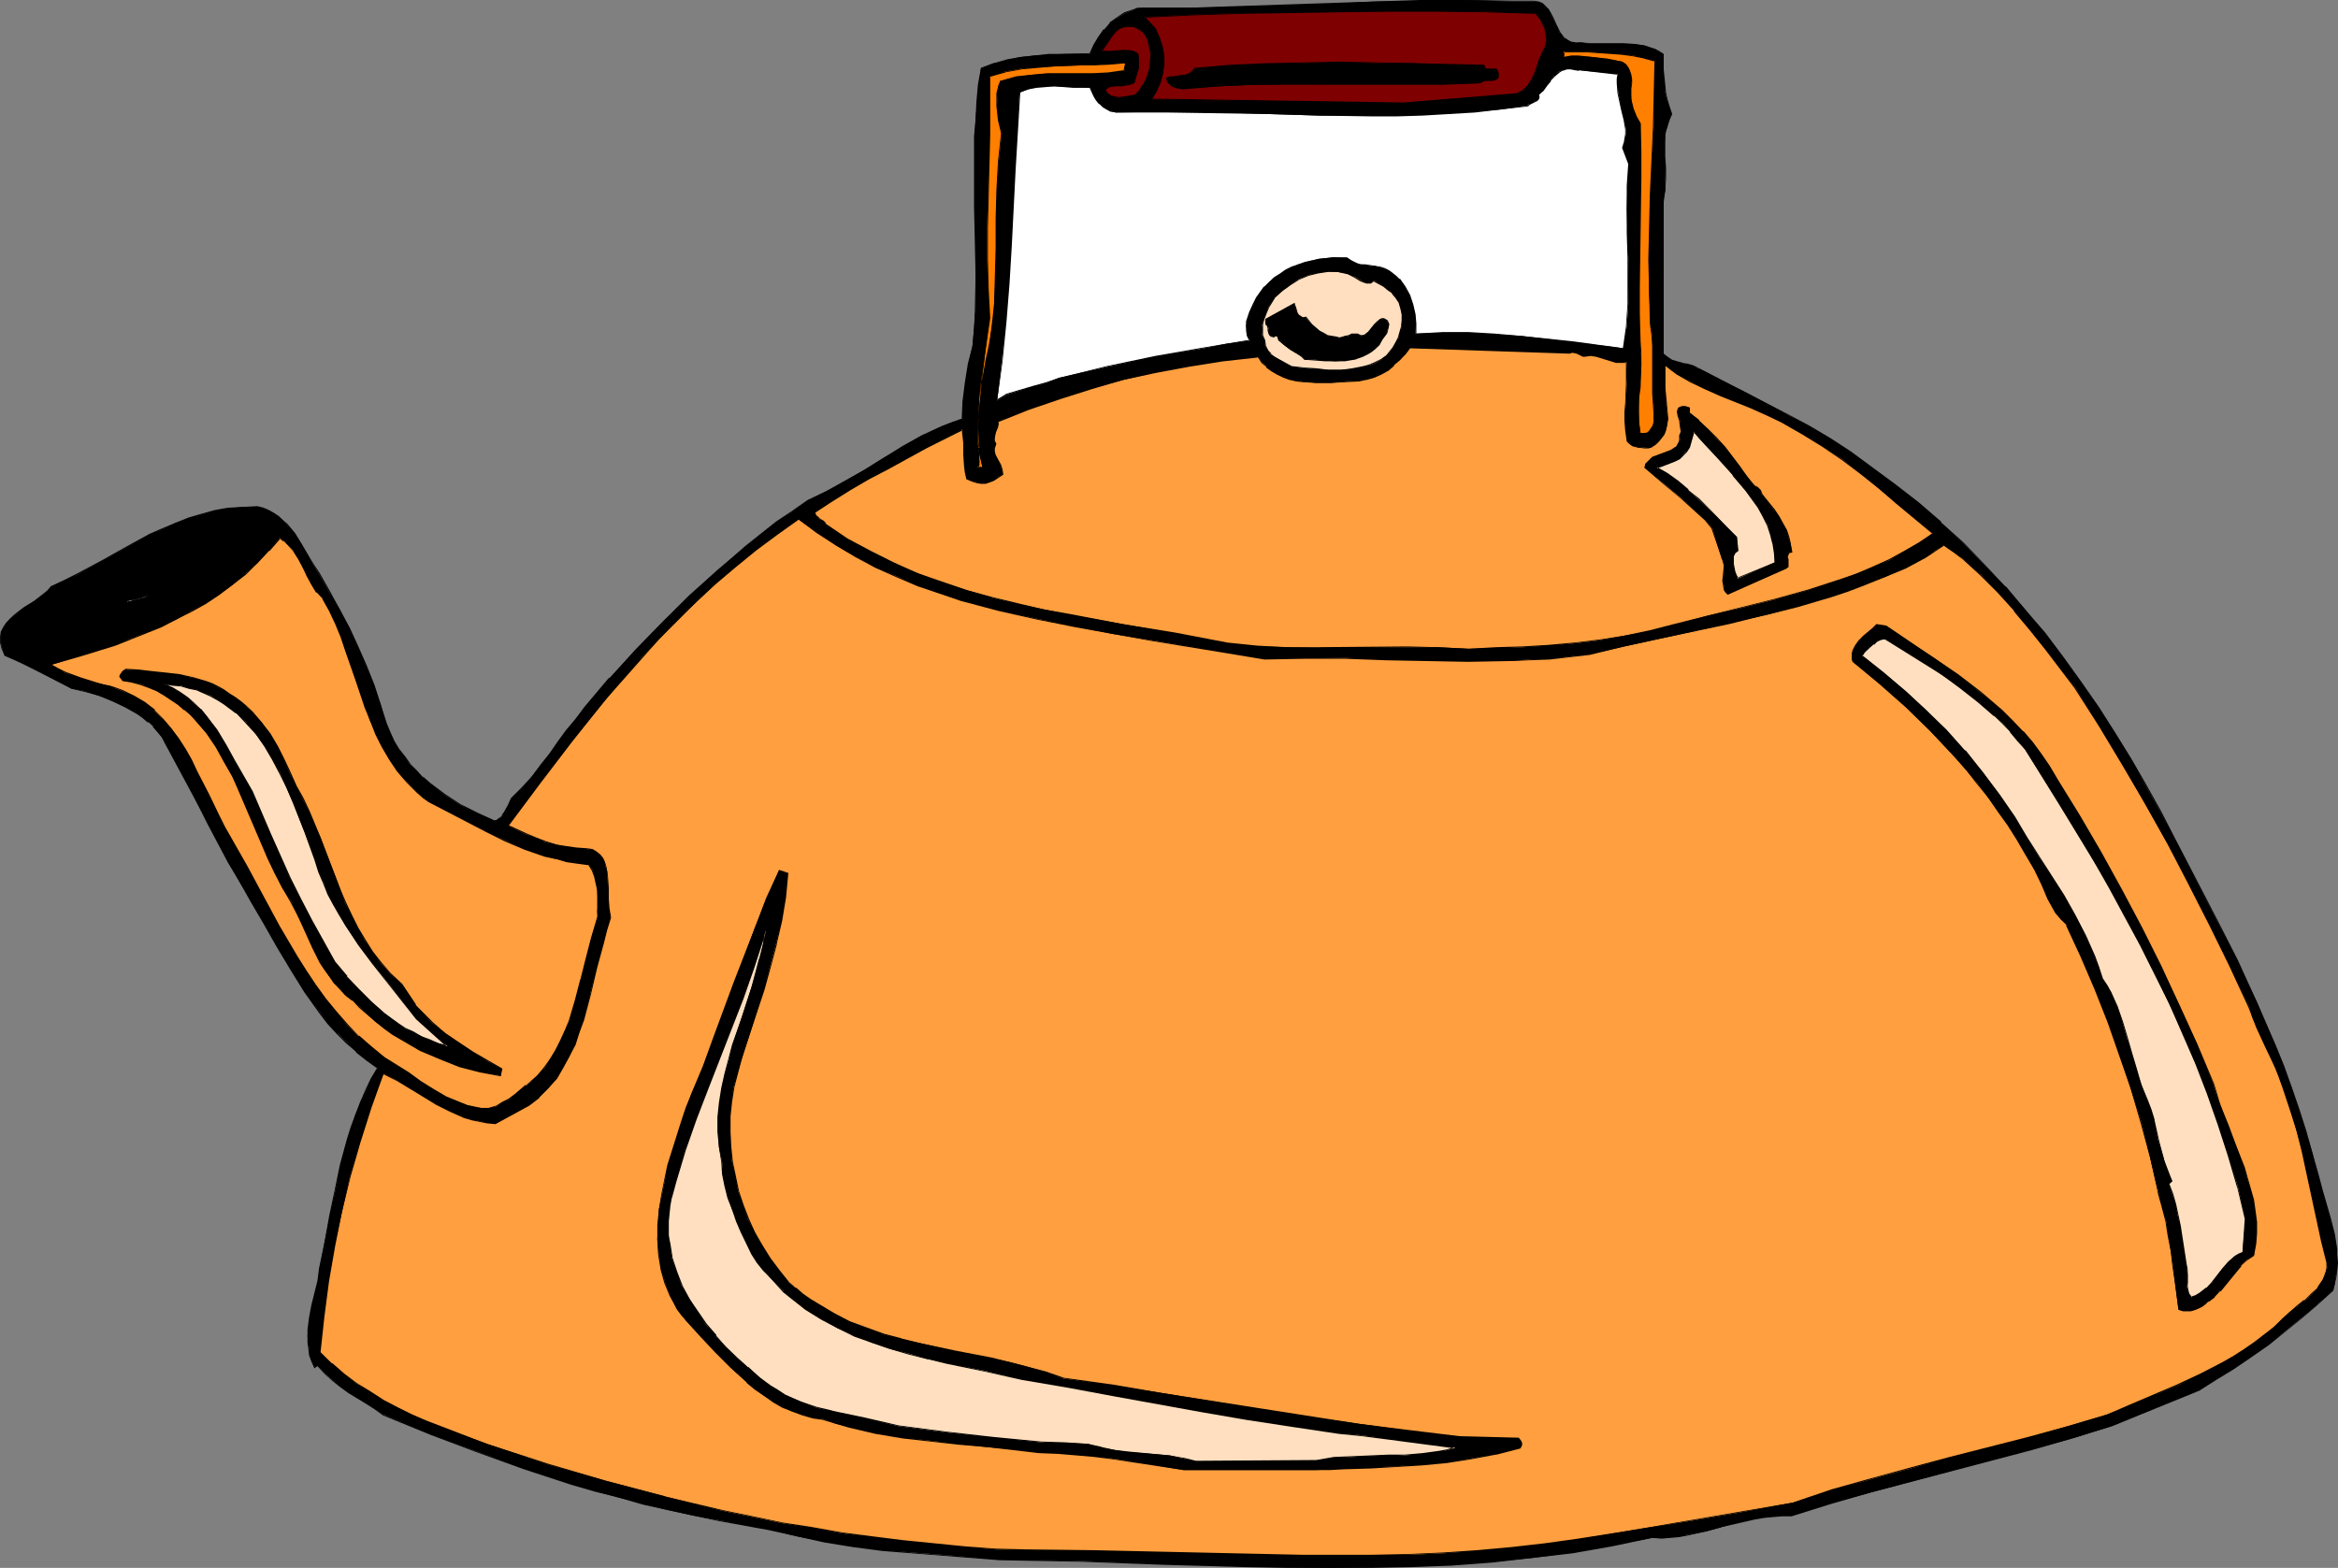
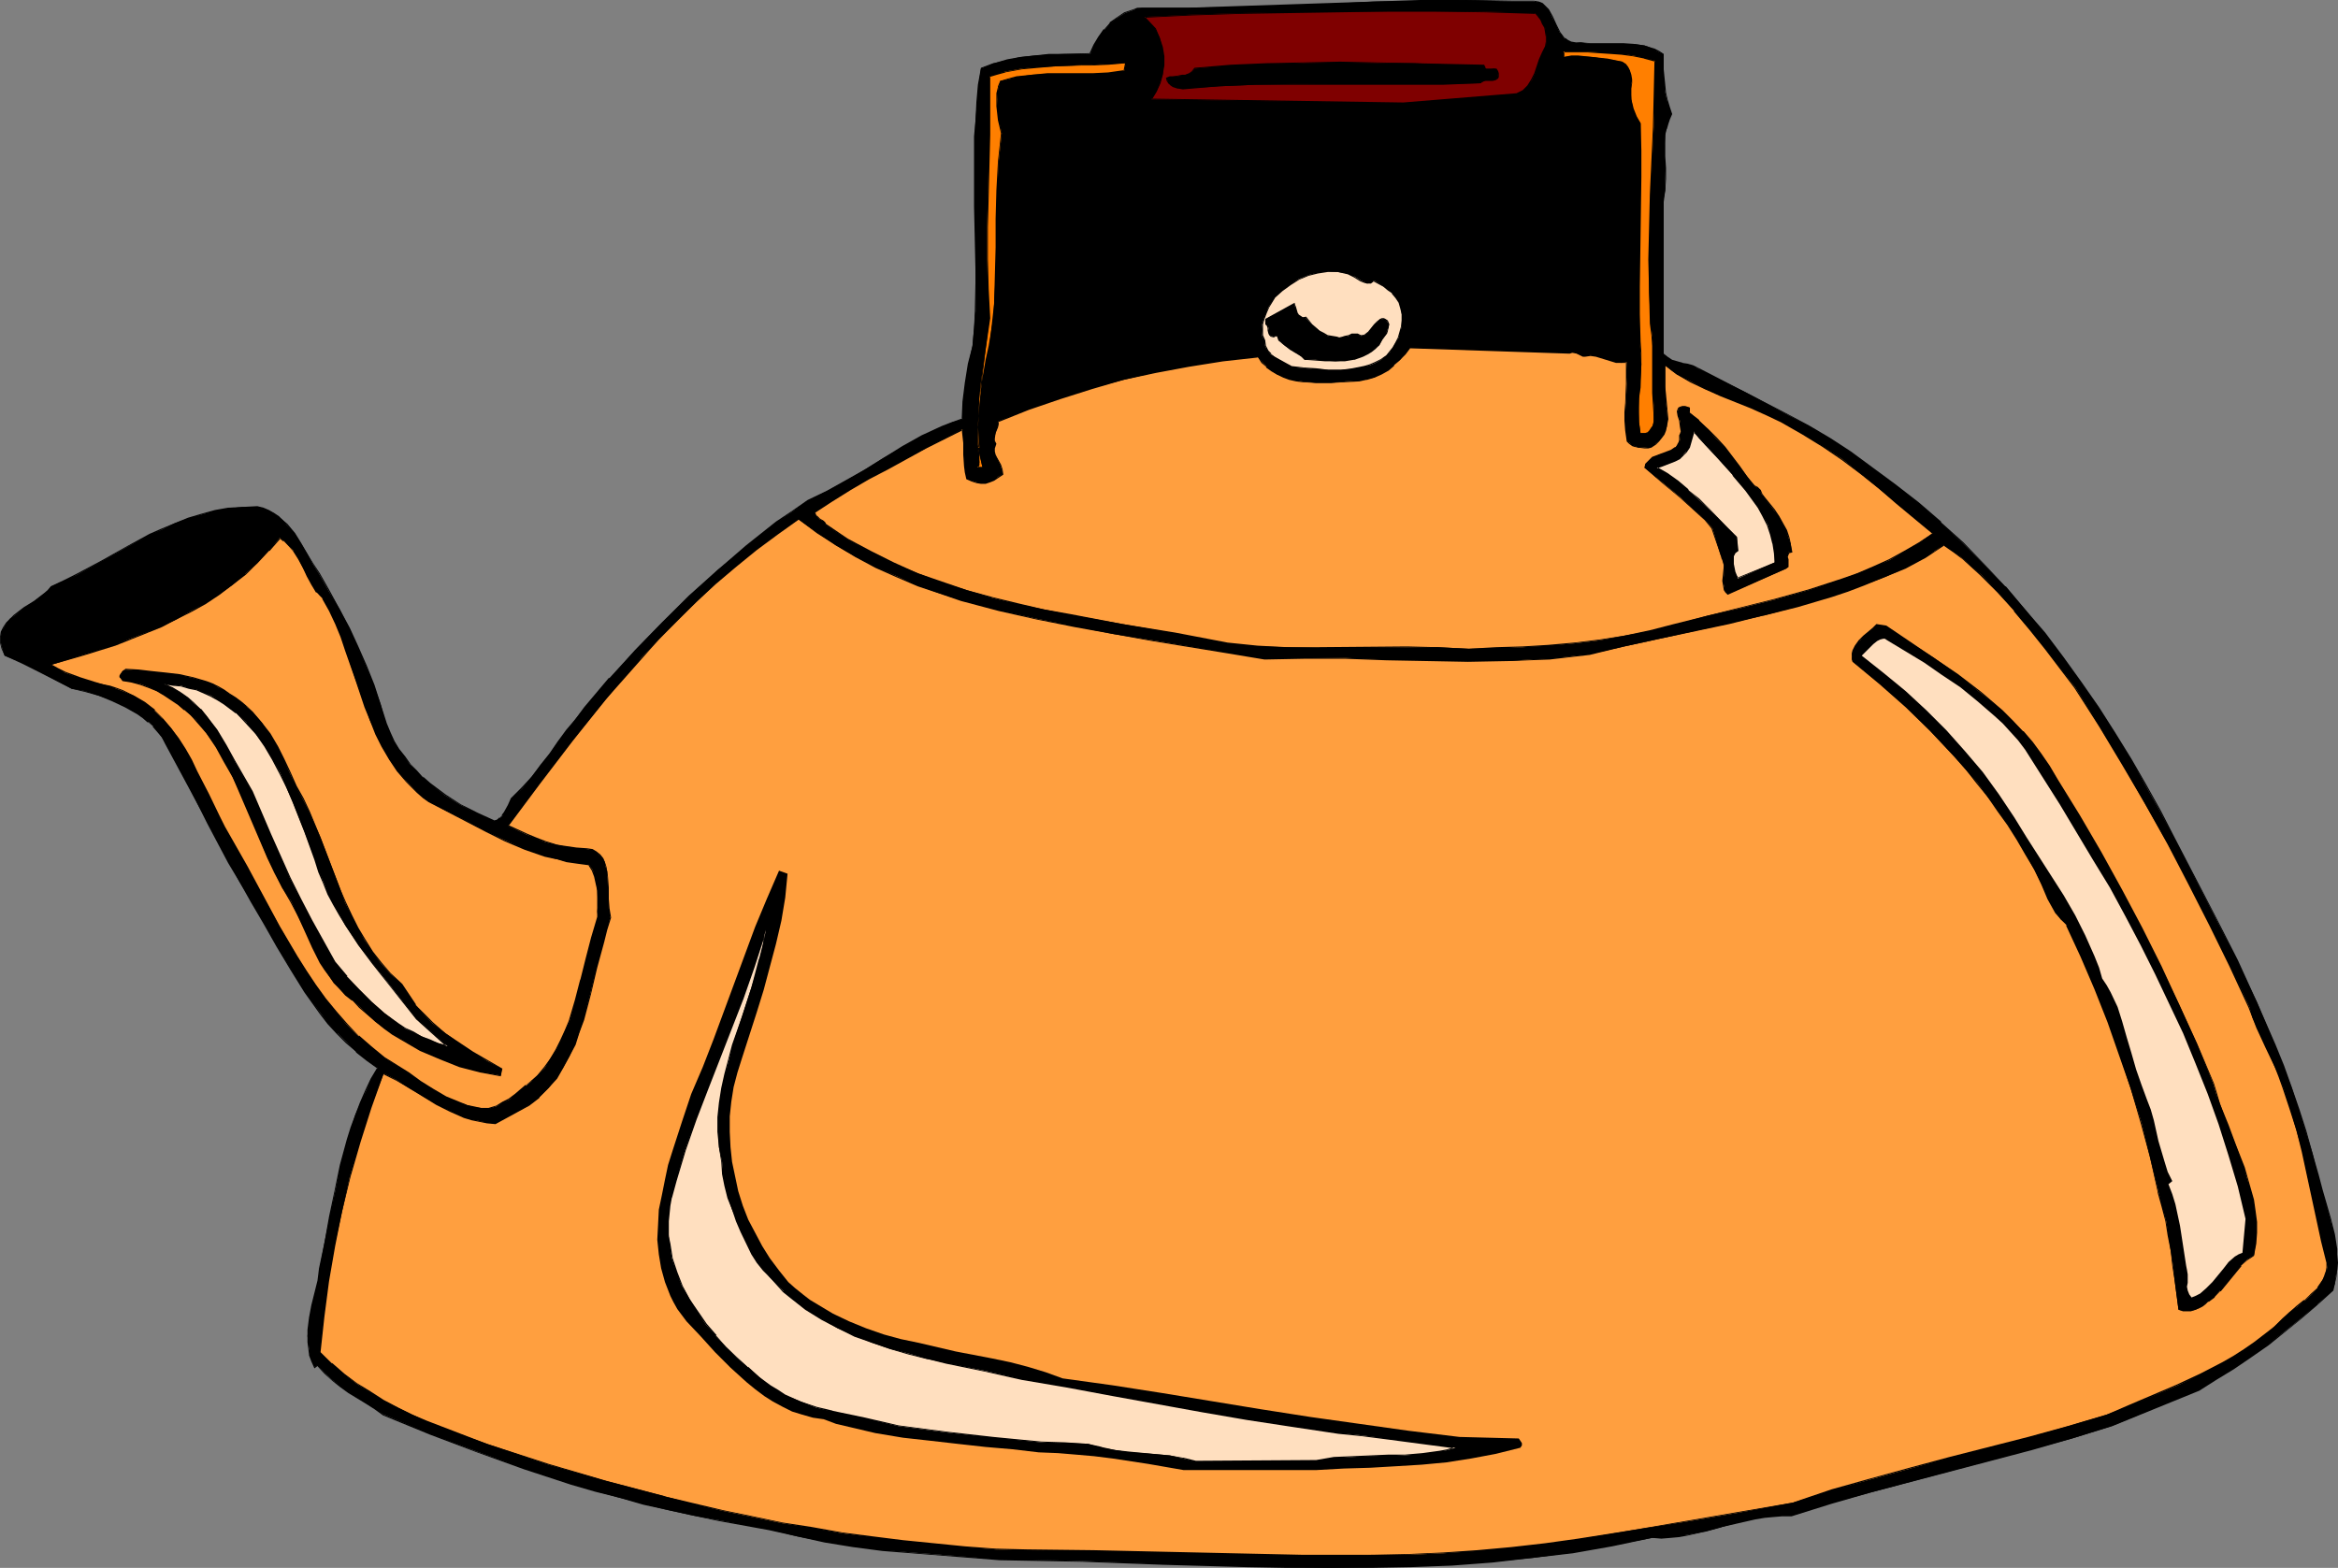
<svg xmlns="http://www.w3.org/2000/svg" xmlns:ns1="http://sodipodi.sourceforge.net/DTD/sodipodi-0.dtd" xmlns:ns2="http://www.inkscape.org/namespaces/inkscape" version="1.0" width="129.724mm" height="87.013mm" id="svg43" ns1:docname="Teapot 34.wmf">
  <rect width="100%" height="100%" fill="#808080" stroke="none" />
  <ns1:namedview id="namedview43" pagecolor="#ffffff" bordercolor="#000000" borderopacity="0.25" ns2:showpageshadow="2" ns2:pageopacity="0.0" ns2:pagecheckerboard="0" ns2:deskcolor="#d1d1d1" ns2:document-units="mm" />
  <defs id="defs1">
    <pattern id="WMFhbasepattern" patternUnits="userSpaceOnUse" width="6" height="6" x="0" y="0" />
  </defs>
  <path style="fill:#000000;fill-opacity:1;fill-rule:evenodd;stroke:none" d="m 321.745,0.323 0.97,0.162 0.646,0.323 0.646,0.485 0.646,0.646 0.808,1.616 0.808,1.616 0.808,1.616 0.485,0.646 0.485,0.646 0.646,0.485 0.808,0.323 0.97,0.162 0.97,-0.162 2.101,0.323 h 6.787 2.262 l 2.262,0.323 0.97,0.323 0.97,0.485 0.97,0.485 0.97,0.485 v 3.232 l 0.323,3.232 0.162,1.616 0.323,1.454 0.485,1.616 0.485,1.454 -0.485,0.97 -0.323,1.131 -0.323,0.97 -0.162,1.293 -0.162,2.101 v 2.424 l 0.162,2.424 v 2.262 2.424 l -0.485,2.424 v 7.757 15.837 8.242 l 0.97,0.808 0.97,0.646 0.97,0.323 1.131,0.323 1.131,0.162 1.131,0.323 0.97,0.485 0.808,0.485 9.211,4.525 9.05,4.848 4.525,2.424 4.363,2.586 4.202,2.747 4.04,3.071 5.171,3.717 4.848,3.879 4.686,4.04 4.686,4.363 4.525,4.525 4.363,4.525 4.202,4.848 4.04,5.01 3.878,5.01 3.717,5.333 3.717,5.171 3.394,5.333 3.394,5.495 3.07,5.495 3.07,5.495 2.909,5.495 8.888,17.13 4.363,8.727 4.202,8.727 3.717,8.888 1.778,4.525 1.778,4.525 1.454,4.525 1.454,4.525 1.454,4.687 1.131,4.687 0.808,2.909 1.778,6.141 0.808,3.232 0.485,3.071 0.162,1.454 v 1.454 1.454 l -0.323,1.454 -0.162,1.454 -0.485,1.454 -3.232,2.909 -3.394,2.909 -3.394,2.747 -3.555,2.747 -3.555,2.586 -3.717,2.424 -3.555,2.262 -3.717,2.262 -18.261,7.595 -8.242,2.586 -8.403,2.262 -33.774,9.05 -8.403,2.262 -8.242,2.586 h -1.939 l -1.939,0.162 -1.778,0.162 -1.939,0.323 -3.555,0.808 -3.555,0.97 -3.555,0.97 -3.555,0.646 -1.778,0.323 -1.778,0.162 -1.939,0.162 h -1.939 l -8.403,1.616 -8.242,1.454 -8.403,1.131 -8.403,0.808 -8.565,0.646 -8.565,0.323 -8.565,0.162 -8.565,0.162 -8.565,-0.162 -8.726,-0.162 -17.291,-0.485 -17.291,-0.646 -17.291,-0.323 -12.282,-0.97 -6.141,-0.485 -6.141,-0.485 -6.141,-0.808 -5.979,-0.97 -5.818,-1.131 -5.818,-1.454 -5.333,-0.97 -5.333,-0.97 -5.333,-0.97 -5.171,-1.131 -5.171,-1.293 -5.01,-1.293 -5.171,-1.454 -5.01,-1.454 -9.858,-3.232 -9.858,-3.555 -9.858,-3.717 -9.696,-4.04 -1.939,-1.293 -1.778,-1.131 -3.555,-2.262 -1.778,-1.293 -1.778,-1.293 -1.616,-1.454 -1.454,-1.616 -0.646,0.323 -0.485,-1.293 -0.485,-1.293 -0.162,-1.293 -0.162,-1.293 -0.162,-1.293 0.162,-1.293 0.323,-2.586 0.485,-2.586 0.646,-2.586 0.646,-2.586 0.323,-2.586 0.97,-5.333 1.131,-5.495 1.131,-5.333 1.131,-5.495 1.454,-5.333 0.808,-2.586 0.808,-2.586 1.131,-2.586 1.131,-2.424 1.131,-2.424 1.293,-2.424 -2.262,-1.616 -2.262,-1.778 -1.939,-1.939 -1.939,-1.939 -1.939,-2.101 -1.616,-2.101 -3.232,-4.363 -2.909,-4.687 -2.909,-4.848 -2.747,-4.848 -2.747,-4.848 -2.424,-3.879 -2.262,-4.202 -4.363,-8.242 -2.262,-4.04 -2.101,-4.202 -4.525,-8.404 -0.808,-1.293 -0.808,-1.131 -0.97,-1.131 -0.97,-0.97 -1.131,-0.97 -1.293,-0.808 -2.424,-1.454 -2.747,-1.293 -2.909,-0.97 -2.909,-0.97 -2.747,-0.485 -6.949,-3.717 -3.555,-1.778 -3.555,-1.454 -0.485,-1.454 -0.323,-1.293 v -1.131 l 0.162,-1.131 0.485,-0.97 0.646,-0.97 0.646,-0.808 0.97,-0.646 2.101,-1.616 2.101,-1.454 1.939,-1.454 0.808,-0.808 0.808,-0.808 2.586,-1.131 2.747,-1.293 5.01,-2.747 5.171,-2.909 5.171,-2.747 2.586,-1.131 2.586,-1.293 2.747,-0.97 2.747,-0.808 2.909,-0.808 2.747,-0.485 3.07,-0.323 h 3.07 l 1.293,0.323 1.131,0.485 0.97,0.485 0.97,0.808 0.97,0.646 0.808,0.97 1.616,1.778 1.454,2.262 1.293,2.101 1.131,2.101 1.293,2.101 2.101,3.717 2.262,3.717 1.939,3.879 1.778,4.04 1.778,3.879 1.616,4.04 1.454,4.04 1.131,4.202 0.808,1.778 0.808,1.778 1.131,1.778 1.131,1.616 1.131,1.454 1.454,1.454 1.293,1.293 1.454,1.293 3.07,2.424 3.394,2.101 3.394,1.778 3.555,1.616 0.646,-0.323 0.646,-0.323 0.485,-0.485 0.485,-0.646 0.808,-1.616 0.646,-1.454 2.262,-2.101 1.939,-2.424 1.939,-2.424 1.939,-2.424 1.616,-2.424 1.939,-2.424 1.778,-2.424 1.939,-2.424 5.171,-5.979 5.333,-5.979 5.656,-5.818 5.656,-5.495 5.979,-5.495 6.141,-5.01 6.302,-5.01 3.232,-2.262 3.232,-2.262 4.202,-2.101 3.878,-2.101 4.04,-2.424 3.878,-2.424 4.04,-2.262 4.04,-2.262 4.04,-1.939 2.262,-0.97 2.101,-0.646 0.162,-3.717 0.485,-3.879 0.646,-4.04 0.808,-3.717 0.323,-3.717 0.323,-3.555 v -7.434 -7.272 l -0.162,-7.272 V 35.877 28.604 l 0.162,-3.555 0.323,-3.555 0.323,-3.717 0.485,-3.394 2.747,-1.131 2.747,-0.646 2.747,-0.646 3.07,-0.323 2.909,-0.162 3.07,-0.162 h 2.747 2.909 l 0.808,-1.778 0.97,-1.778 1.131,-1.454 1.293,-1.454 1.454,-1.131 1.616,-0.97 1.778,-0.646 0.97,-0.323 0.808,-0.162 h 9.858 l 9.696,-0.162 19.392,-0.646 9.696,-0.485 9.696,-0.162 L 307.524,0 317.544,0.323 Z" id="path1" />
  <path style="fill:#000000;fill-opacity:1;fill-rule:evenodd;stroke:none" d="m 321.745,0.323 0.97,0.323 h -0.162 l 0.808,0.323 0.646,0.485 v 0 l 0.646,0.646 h -0.162 l 0.97,1.454 0.646,1.616 0.97,1.616 0.323,0.808 h 0.162 l 0.485,0.485 v 0.162 l 0.646,0.485 0.808,0.323 0.97,0.162 0.97,-0.162 2.101,0.162 h 6.787 l 2.262,0.162 2.262,0.323 h -0.162 l 1.131,0.323 0.97,0.485 0.97,0.323 0.97,0.646 -0.162,-0.162 v 3.232 l 0.323,3.232 0.323,1.616 0.323,1.454 v 0.162 l 0.323,1.454 0.485,1.454 v 0 l -0.485,0.97 -0.323,0.97 -0.323,1.131 v 0 l -0.162,1.293 -0.162,2.101 v 2.424 l 0.162,2.424 0.162,2.262 -0.162,2.424 -0.485,2.424 v 7.757 15.837 8.404 l 0.97,0.808 0.97,0.646 1.131,0.323 1.131,0.323 v 0 l 1.131,0.162 h -0.162 l 1.131,0.323 1.131,0.323 0.808,0.646 9.05,4.525 9.211,4.687 4.525,2.586 4.363,2.586 4.202,2.747 9.05,6.787 5.01,3.879 4.686,4.04 v 0 l 4.686,4.202 4.525,4.525 4.363,4.687 h -0.162 l 4.202,4.848 4.04,4.848 3.878,5.171 3.717,5.171 3.717,5.171 3.394,5.495 3.394,5.333 3.232,5.495 3.07,5.495 2.747,5.495 9.05,17.13 4.202,8.727 4.202,8.727 3.717,8.888 1.778,4.525 1.778,4.525 1.454,4.525 1.616,4.687 1.293,4.525 1.131,4.687 0.808,3.071 1.939,6.141 v -0.162 l 0.646,3.232 0.485,3.071 0.162,1.454 v 1.454 1.454 l -0.162,1.454 -0.323,1.454 v 0 l -0.485,1.293 v 0 l -3.07,3.071 v -0.162 l -3.394,3.071 -3.394,2.747 -3.555,2.586 -3.555,2.586 -3.717,2.424 -3.555,2.262 -3.717,2.262 -18.261,7.595 -8.403,2.586 -8.403,2.262 -33.774,9.05 -8.242,2.262 -8.403,2.586 h 0.162 -1.939 l -1.939,0.162 -1.778,0.162 -1.939,0.323 -3.555,0.808 -3.555,0.97 v 0 l -3.555,0.97 v 0 l -3.555,0.808 -1.778,0.162 -1.778,0.162 -1.939,0.162 h -1.939 l -8.403,1.616 -8.242,1.454 -8.403,1.131 -8.403,0.808 -8.565,0.646 -8.565,0.323 -8.565,0.162 -8.565,0.162 -8.565,-0.162 -8.726,-0.162 -17.291,-0.485 -17.291,-0.485 -17.291,-0.485 -12.282,-0.808 -6.141,-0.485 -6.141,-0.646 -6.141,-0.808 -5.979,-0.97 -5.818,-1.131 -5.818,-1.454 -5.333,-0.97 -5.333,-0.808 -5.333,-1.131 -5.171,-1.131 -5.171,-1.293 h 0.162 l -5.171,-1.293 -5.01,-1.454 -5.01,-1.454 -10.019,-3.232 -9.858,-3.394 -9.858,-3.879 -9.696,-3.879 -1.778,-1.454 -1.778,-1.131 -3.717,-2.262 -1.778,-1.293 -1.778,-1.131 v 0 l -1.616,-1.454 -1.454,-1.778 -0.646,0.485 h 0.162 l -0.485,-1.293 -0.485,-1.293 v 0 l -0.323,-1.293 v -1.293 l -0.162,-1.293 0.162,-1.293 0.323,-2.586 0.485,-2.586 0.646,-2.586 0.646,-2.586 0.323,-2.586 0.97,-5.333 1.131,-5.495 0.97,-5.333 1.293,-5.495 v 0.162 l 1.454,-5.333 0.808,-2.747 0.808,-2.586 1.131,-2.424 0.97,-2.586 1.293,-2.424 1.293,-2.424 -2.262,-1.778 -2.262,-1.778 v 0 l -2.101,-1.778 -1.939,-1.939 h 0.162 l -1.939,-2.101 -1.778,-2.101 -3.07,-4.525 -3.07,-4.687 -2.747,-4.687 -2.747,-4.848 -2.747,-4.848 -2.424,-4.04 -2.262,-4.04 -4.363,-8.242 -2.262,-4.202 -2.101,-4.202 -4.525,-8.404 -0.808,-1.293 -0.808,-1.131 -0.97,-0.97 h -0.162 l -0.97,-0.97 v -0.162 l -1.131,-0.97 -1.131,-0.808 -2.586,-1.454 -2.747,-1.293 -2.747,-0.97 -2.909,-0.808 h -0.162 l -2.747,-0.646 v 0 l -6.787,-3.717 -3.555,-1.778 -3.555,-1.454 v 0 L 0.485,136.072 v 0 l -0.323,-1.293 v -1.131 l 0.323,-1.131 v 0.162 l 0.323,-1.131 0.646,-0.808 v 0 l 0.808,-0.808 v 0 l 0.808,-0.808 2.101,-1.454 2.101,-1.454 1.939,-1.454 0.97,-0.808 v 0 l -0.162,-0.162 v 0 l -0.808,0.646 -2.101,1.616 -2.101,1.293 -2.101,1.616 -0.808,0.808 v 0 l -0.808,0.808 v 0 L 0.646,131.547 0.162,132.517 0,133.648 v 1.131 l 0.323,1.293 v 0 l 0.646,1.454 3.555,1.616 3.555,1.778 6.949,3.555 2.747,0.646 v 0 l 2.909,0.808 2.747,1.131 2.747,1.293 2.586,1.454 1.131,0.808 1.131,0.97 v -0.162 l 1.131,0.97 h -0.162 l 0.97,1.131 0.97,1.131 0.646,1.293 4.525,8.404 2.262,4.202 2.101,4.202 4.363,8.242 2.424,4.04 2.262,4.04 2.747,4.687 2.747,4.848 2.909,4.848 2.909,4.687 3.232,4.525 1.616,2.101 1.939,2.101 v 0 l 1.939,1.939 2.101,1.778 v 0.162 l 2.262,1.778 2.262,1.616 v -0.323 l -1.454,2.424 -1.131,2.424 -1.131,2.586 -0.97,2.586 -0.97,2.586 -0.808,2.586 -1.454,5.333 v 0 l -1.131,5.495 -1.131,5.333 -0.97,5.495 -1.131,5.333 -0.323,2.586 -0.646,2.586 -0.646,2.586 -0.485,2.586 -0.323,2.586 v 1.293 1.293 l 0.162,1.293 0.162,1.293 v 0.162 l 0.485,1.293 0.646,1.454 0.646,-0.485 -0.162,-0.162 1.616,1.778 1.616,1.454 v 0 l 1.616,1.293 1.778,1.293 3.717,2.262 1.778,1.131 1.778,1.293 9.858,4.04 9.858,3.717 9.858,3.555 9.858,3.232 5.01,1.454 5.171,1.293 5.01,1.454 v 0 l 5.171,1.131 5.171,1.131 5.333,1.131 5.333,0.97 5.333,0.97 5.818,1.293 5.818,1.293 5.979,0.97 6.141,0.808 6.141,0.485 6.141,0.485 12.282,0.97 17.291,0.323 17.291,0.646 17.291,0.485 8.726,0.162 h 8.565 8.565 l 8.565,-0.162 8.565,-0.323 8.565,-0.646 8.403,-0.97 8.403,-0.97 8.242,-1.454 8.403,-1.778 1.939,0.162 1.939,-0.162 1.778,-0.162 1.778,-0.323 3.555,-0.808 h 0.162 l 3.555,-0.97 h -0.162 l 3.555,-0.808 3.555,-0.808 1.939,-0.323 1.778,-0.162 1.939,-0.162 h 1.939 l 8.242,-2.586 8.403,-2.424 33.774,-8.888 8.403,-2.424 8.403,-2.586 18.261,-7.434 3.555,-2.262 3.717,-2.262 3.555,-2.424 3.717,-2.586 3.394,-2.747 3.394,-2.747 3.394,-2.909 v 0 l 3.394,-3.071 0.323,-1.454 v 0 l 0.323,-1.454 0.162,-1.454 0.162,-1.454 -0.162,-1.454 v -1.454 l -0.485,-3.071 -0.808,-3.232 v 0 l -1.778,-6.141 -0.808,-3.071 -1.293,-4.525 -1.293,-4.687 -1.454,-4.525 -1.616,-4.687 -1.616,-4.525 -1.778,-4.363 -3.878,-8.888 -4.04,-8.888 -4.363,-8.565 -8.888,-17.13 -2.909,-5.656 -3.07,-5.495 -3.07,-5.333 -3.394,-5.495 -3.394,-5.333 -3.717,-5.333 -3.717,-5.171 -3.878,-5.171 -4.202,-4.848 -4.04,-4.848 h -0.162 l -4.363,-4.687 -4.363,-4.525 -4.686,-4.202 v -0.162 l -4.686,-4.04 -5.01,-3.879 -9.211,-6.787 -4.202,-2.747 -4.363,-2.586 -4.525,-2.424 -9.05,-4.687 -9.05,-4.687 -0.97,-0.485 -0.97,-0.485 -1.131,-0.323 v 0 L 352.772,76.116 h 0.162 l -1.131,-0.323 -1.131,-0.323 -0.97,-0.646 -0.808,-0.646 v 0 -8.242 -15.837 -7.757 l 0.323,-2.424 0.162,-2.424 v -2.262 l -0.162,-2.424 V 30.382 28.281 l 0.323,-1.293 v 0.162 l 0.323,-1.131 0.323,-0.97 0.485,-1.131 -0.485,-1.454 -0.485,-1.616 v 0 l -0.323,-1.454 -0.162,-1.616 -0.323,-3.232 v -3.232 l -0.97,-0.646 -0.97,-0.485 -1.131,-0.323 -0.97,-0.323 v 0 l -2.262,-0.323 -2.262,-0.162 h -6.787 L 331.441,8.888 h -0.97 l -0.97,-0.162 v 0 l -0.646,-0.323 -0.646,-0.485 v 0.162 l -0.485,-0.646 v 0 l -0.485,-0.646 -0.808,-1.616 -0.808,-1.778 -0.808,-1.454 -0.646,-0.646 v 0 l -0.646,-0.646 -0.808,-0.323 -0.97,-0.162 z" id="path2" />
  <path style="fill:#000000;fill-opacity:1;fill-rule:evenodd;stroke:none" d="m 10.181,123.952 0.808,-0.808 h -0.162 l 2.747,-1.131 2.586,-1.454 5.171,-2.747 5.01,-2.909 5.171,-2.586 2.586,-1.293 2.747,-1.131 2.747,-0.97 2.747,-0.97 h -0.162 l 2.909,-0.646 2.747,-0.485 3.07,-0.323 h 3.07 v 0 l 1.293,0.323 1.131,0.485 0.97,0.485 0.97,0.808 0.808,0.646 v 0 l 0.97,0.808 v 0 l 1.454,1.939 1.454,2.101 1.293,2.101 1.293,2.101 1.293,2.101 2.101,3.717 2.101,3.879 1.939,3.879 1.778,3.879 1.939,4.04 1.454,4.04 1.454,4.04 1.131,4.04 0.808,1.939 0.97,1.778 0.97,1.616 1.131,1.616 1.293,1.454 v 0 l 1.293,1.454 1.454,1.293 v 0.162 l 1.454,1.293 3.07,2.262 3.394,2.101 3.394,1.939 3.555,1.616 0.808,-0.323 0.485,-0.323 0.485,-0.646 h 0.162 l 0.485,-0.646 0.808,-1.454 0.646,-1.454 v 0 l 2.101,-2.262 2.101,-2.262 v 0 l 1.939,-2.424 1.778,-2.424 1.778,-2.586 1.939,-2.424 1.778,-2.424 1.939,-2.262 5.171,-6.141 v 0 l 5.333,-5.979 5.494,-5.656 5.818,-5.656 5.818,-5.333 v 0 l 6.141,-5.01 6.302,-5.01 3.232,-2.424 3.394,-2.101 4.04,-2.101 4.04,-2.101 3.878,-2.424 4.04,-2.424 3.878,-2.262 4.04,-2.262 4.202,-1.939 2.101,-0.97 2.262,-0.808 0.162,-3.717 0.485,-3.879 0.646,-4.04 0.808,-3.717 0.323,-3.717 0.162,-3.555 0.162,-7.434 v -7.272 l -0.162,-7.272 V 35.877 28.604 l 0.162,-3.555 0.323,-3.555 0.323,-3.717 0.485,-3.394 v 0 l 2.586,-0.97 v 0 l 2.747,-0.646 2.747,-0.646 3.07,-0.323 2.909,-0.162 3.07,-0.162 5.656,-0.162 0.97,-1.778 0.97,-1.616 1.131,-1.616 h -0.162 l 1.293,-1.293 v 0 l 1.454,-1.293 1.616,-0.97 1.778,-0.646 0.97,-0.162 v 0 l 0.808,-0.162 h 9.858 l 9.696,-0.162 19.392,-0.646 9.696,-0.485 9.696,-0.162 9.696,-0.162 10.019,0.162 h 4.202 V 0.162 h -4.202 L 307.524,0 h -9.696 l -9.696,0.323 -9.696,0.323 -19.392,0.646 -9.696,0.323 h -9.858 -0.808 -0.162 l -0.808,0.323 -1.939,0.646 -1.454,0.97 -1.616,1.131 v 0.162 l -1.131,1.293 h -0.162 l -1.131,1.616 -0.97,1.616 -0.808,1.778 h 0.162 l -5.656,0.162 h -3.07 l -2.909,0.323 -3.07,0.323 -2.747,0.485 -2.747,0.808 h -0.162 l -2.586,0.97 -0.646,3.555 -0.323,3.717 -0.162,3.555 -0.323,3.555 v 7.272 7.434 l 0.162,7.272 0.162,7.272 -0.162,7.434 -0.162,3.555 -0.323,3.717 -0.97,3.717 -0.646,4.04 -0.485,3.879 -0.162,3.717 0.162,-0.162 -2.262,0.808 -2.101,0.808 -4.202,1.939 -4.04,2.262 -3.878,2.424 -3.878,2.424 -4.04,2.262 -4.04,2.262 -4.04,1.939 -3.232,2.262 -3.394,2.262 -6.302,5.01 -5.979,5.171 v 0 l -5.979,5.333 -5.656,5.656 -5.656,5.818 -5.333,5.818 h -0.162 l -5.171,6.141 -1.778,2.424 -1.939,2.262 -1.778,2.424 -1.778,2.586 -1.939,2.424 -1.778,2.424 v 0 l -2.101,2.262 -2.262,2.262 -0.646,1.454 -0.808,1.454 -0.485,0.646 h 0.162 l -0.646,0.646 v -0.162 l -0.485,0.485 -0.646,0.162 h 0.162 l -3.555,-1.616 -3.555,-1.778 -3.232,-2.101 -3.232,-2.424 -1.454,-1.293 v 0.162 l -1.293,-1.454 -1.293,-1.293 v 0 l -1.131,-1.616 -1.293,-1.616 -0.97,-1.616 -0.808,-1.778 -0.808,-1.939 -1.293,-4.04 -1.293,-4.04 -1.616,-4.04 -1.778,-4.04 -1.778,-3.879 -2.101,-3.879 -2.101,-3.879 -2.101,-3.717 -1.293,-1.939 -1.293,-2.101 -1.293,-2.262 -1.293,-2.101 -1.616,-1.939 v 0 l -0.97,-0.808 v 0 l -0.808,-0.808 -0.97,-0.646 -1.131,-0.646 -1.131,-0.485 -1.293,-0.323 -3.07,0.162 -3.07,0.162 -2.747,0.485 -2.909,0.808 v 0 l -2.747,0.808 -2.747,1.131 -2.747,1.131 -2.586,1.131 -5.01,2.747 -5.171,2.909 -5.171,2.747 -2.586,1.293 -2.747,1.293 -0.646,0.808 z" id="path3" />
  <path style="fill:#7f0000;fill-opacity:1;fill-rule:evenodd;stroke:none" d="m 321.907,2.747 0.646,0.646 0.485,0.646 0.485,0.97 0.485,0.808 0.162,0.97 0.162,0.97 V 8.727 l -0.162,0.97 -0.646,1.293 -0.646,1.616 -0.485,1.454 -0.485,1.293 -0.646,1.454 -0.808,1.131 -1.131,1.131 -0.485,0.323 -0.808,0.323 -23.755,1.939 -52.843,-0.808 1.131,-1.778 0.646,-1.616 0.646,-1.939 0.162,-1.778 v -1.939 l -0.323,-1.939 -0.485,-1.939 -0.97,-1.939 -2.262,-2.424 10.019,-0.485 10.181,-0.323 10.181,-0.162 10.342,-0.162 h 10.181 10.342 10.342 z" id="path4" />
  <path style="fill:#000000;fill-opacity:1;fill-rule:evenodd;stroke:none" d="M 321.907,2.909 V 2.747 l 0.485,0.646 v 0 l 0.646,0.808 0.323,0.808 0.485,0.808 v 0 l 0.162,0.97 0.162,0.97 V 8.727 l -0.162,0.97 v 0 l -0.646,1.293 -0.646,1.454 -0.485,1.454 -0.485,1.454 -0.646,1.293 -0.808,1.293 v 0 l -0.97,0.97 v 0 l -0.646,0.323 -0.646,0.323 v 0 l -23.755,1.939 -52.843,-0.808 0.162,0.162 0.97,-1.616 0.808,-1.778 0.485,-1.778 v -0.162 l 0.323,-1.778 v -1.939 l -0.323,-1.939 v 0 l -0.646,-1.939 -0.808,-1.939 -2.262,-2.424 -0.162,0.162 10.019,-0.485 10.181,-0.323 10.181,-0.162 10.342,-0.162 10.181,-0.162 h 10.342 l 10.342,0.162 10.342,0.323 V 2.586 L 311.564,2.424 301.222,2.262 h -10.342 -10.181 l -10.342,0.162 -10.181,0.323 -10.181,0.323 -10.181,0.485 2.424,2.586 v 0 l 0.808,1.939 0.485,1.778 v 0 l 0.323,1.939 v 1.939 l -0.162,1.778 v 0 l -0.485,1.778 -0.808,1.778 -1.131,1.778 53.005,0.97 23.917,-1.939 0.646,-0.323 0.646,-0.485 1.131,-0.97 0.646,-1.293 0.646,-1.293 0.646,-1.454 0.485,-1.454 0.646,-1.454 0.646,-1.293 V 8.727 7.757 6.787 l -0.323,-1.131 -0.323,-0.808 -0.485,-0.808 -0.485,-0.646 h -0.162 l -0.646,-0.808 z" id="path5" />
-   <path style="fill:#7f0000;fill-opacity:1;fill-rule:evenodd;stroke:none" d="m 240.784,8.404 0.323,1.454 0.323,1.616 -0.162,1.616 -0.162,1.616 -0.485,1.454 -0.646,1.454 -0.97,1.293 -1.131,1.131 -1.778,0.162 -1.454,0.323 -0.97,-0.162 -0.646,-0.162 -0.646,-0.485 -0.646,-0.808 0.485,-0.485 0.646,-0.323 h 0.808 l 0.808,-0.162 h 0.808 l 0.97,-0.162 0.808,-0.162 0.808,-0.162 0.808,-3.071 0.162,-1.454 -0.162,-0.97 v -0.646 l -0.97,-0.485 -0.97,-0.162 -0.97,-0.162 -0.808,0.162 -2.101,0.162 h -0.97 l -0.97,-0.162 1.131,-1.454 0.97,-1.616 0.646,-0.808 0.808,-0.646 0.808,-0.323 0.97,-0.323 h 0.808 0.646 l 0.808,0.323 0.646,0.323 0.485,0.485 0.485,0.485 0.323,0.646 z" id="path6" />
  <path style="fill:#000000;fill-opacity:1;fill-rule:evenodd;stroke:none" d="m 240.622,8.404 v 0 l 0.323,1.454 0.323,1.616 -0.162,1.616 -0.162,1.616 v -0.162 l -0.485,1.616 -0.646,1.293 -0.97,1.454 h 0.162 l -1.293,1.131 0.162,-0.162 -1.778,0.323 -1.454,0.162 -0.97,-0.162 h 0.162 l -0.808,-0.162 -0.646,-0.485 v 0.162 l -0.485,-0.808 -0.162,0.162 0.485,-0.485 0.646,-0.323 v 0 l 0.808,-0.162 h 0.808 0.808 l 0.97,-0.162 0.808,-0.162 v 0 l 0.808,-0.323 0.97,-3.071 V 12.928 11.959 l -0.162,-0.808 -0.97,-0.485 -0.97,-0.162 h -0.97 -0.808 l -2.101,0.162 h -0.97 l -0.97,-0.162 0.162,0.323 1.131,-1.616 0.97,-1.454 0.646,-0.808 v 0 l 0.646,-0.646 v 0 l 0.808,-0.485 v 0 l 0.97,-0.162 h 0.808 0.646 v 0 l 0.646,0.323 0.646,0.323 0.485,0.485 V 6.626 l 0.485,0.646 0.323,0.485 0.323,0.646 0.162,-0.162 -0.162,-0.485 -0.485,-0.646 -0.485,-0.646 -0.485,-0.323 -0.646,-0.485 -0.808,-0.162 -0.646,-0.162 h -0.808 l -0.97,0.323 -0.97,0.485 -0.646,0.646 v 0 l -0.646,0.808 -1.131,1.616 -1.131,1.616 1.131,0.162 h 0.97 l 2.101,-0.162 0.808,-0.162 0.97,0.162 0.97,0.162 v 0 l 0.808,0.323 v 0 l 0.162,0.646 v 0.97 l -0.162,1.454 v 0 l -0.808,2.909 v 0 l -0.646,0.162 v 0 l -0.808,0.323 h -0.97 -0.808 l -0.808,0.162 -0.97,0.162 -0.485,0.323 -0.646,0.485 0.646,0.808 0.646,0.485 0.808,0.323 h 0.97 l 1.454,-0.162 1.778,-0.162 1.293,-1.131 0.97,-1.454 0.646,-1.293 0.485,-1.616 v 0 l 0.162,-1.616 v -1.616 l -0.162,-1.616 -0.485,-1.454 v -0.162 z" id="path7" />
  <path style="fill:#ff7f00;fill-opacity:1;fill-rule:evenodd;stroke:none" d="m 347.116,12.767 -0.162,6.949 -0.162,6.949 -0.646,14.06 -0.162,6.787 -0.162,6.949 v 6.787 l 0.323,6.626 0.323,2.424 0.162,2.262 v 4.848 5.01 l 0.162,2.586 v 2.424 0.97 l -0.162,1.131 -0.646,0.808 -0.485,0.485 -0.323,0.162 h -1.131 l -0.323,-2.424 -0.162,-2.586 0.162,-2.424 0.162,-2.262 0.323,-4.848 -0.162,-2.424 -0.162,-2.424 -0.162,-5.656 v -5.818 l 0.162,-11.474 0.162,-11.474 v -5.656 -5.656 l -0.97,-1.454 -0.646,-1.616 -0.323,-1.939 -0.162,-1.939 0.162,-0.646 v -0.808 -0.808 l -0.162,-0.97 -0.162,-0.808 -0.485,-0.808 -0.485,-0.646 -0.646,-0.485 -3.07,-0.485 -3.07,-0.485 -3.07,-0.162 h -1.454 l -1.616,0.162 v -1.131 0 h 5.01 l 4.848,0.323 2.262,0.162 2.424,0.323 2.424,0.485 z" id="path8" />
  <path style="fill:#000000;fill-opacity:1;fill-rule:evenodd;stroke:none" d="m 347.116,12.928 -0.162,-0.162 -0.162,6.949 -0.162,6.949 -0.646,14.06 -0.162,6.787 -0.162,6.949 0.162,6.787 0.162,6.626 0.323,2.424 0.162,2.262 v 4.848 5.01 l 0.162,2.586 0.162,2.424 v 0.97 l -0.323,1.131 v -0.162 l -0.646,0.97 0.162,-0.162 -0.485,0.485 -0.485,0.162 h 0.162 -1.131 v 0.162 l -0.323,-2.424 v -2.586 -2.424 l 0.323,-2.262 0.162,-4.848 v -2.424 l -0.162,-2.424 -0.162,-5.656 v -5.818 l 0.162,-11.474 0.162,-11.474 v -5.656 l -0.162,-5.656 -0.808,-1.454 -0.646,-1.616 v 0 l -0.485,-1.939 v -1.939 -0.646 l 0.162,-0.808 v -0.808 l -0.162,-0.97 v 0 l -0.323,-0.97 -0.323,-0.646 -0.485,-0.646 -0.808,-0.485 -3.07,-0.646 -3.07,-0.323 -3.07,-0.323 h -1.454 l -1.616,0.323 h 0.162 v -1.131 h -0.323 v 0.162 h 5.171 l 4.848,0.323 2.262,0.162 2.424,0.323 2.424,0.485 h -0.162 l 2.424,0.646 0.162,-0.162 -2.424,-0.808 v 0 l -2.424,-0.323 -2.424,-0.485 -2.262,-0.162 -4.848,-0.162 h -5.01 0.162 v 0 h -0.323 v 1.293 l 1.778,-0.162 h 1.454 l 3.07,0.162 3.07,0.485 3.07,0.485 h -0.162 l 0.808,0.485 h -0.162 l 0.485,0.485 0.485,0.808 0.162,0.808 v 0 l 0.162,0.97 0.162,0.808 -0.162,0.808 -0.162,0.646 0.162,1.939 0.323,1.939 v 0 l 0.646,1.778 0.97,1.293 v 0 5.656 5.656 l -0.162,11.474 -0.162,11.474 v 5.818 l 0.162,5.656 0.323,2.424 v 2.424 l -0.323,4.848 -0.162,2.262 -0.162,2.424 0.162,2.586 0.323,2.586 h 1.293 l 0.485,-0.323 0.485,-0.323 0.646,-0.97 0.162,-1.131 v -0.97 l -0.162,-2.424 v -2.586 -5.01 -4.848 l -0.323,-2.262 -0.162,-2.424 -0.323,-6.626 v -6.787 l 0.162,-6.949 0.162,-6.787 0.485,-14.06 0.323,-6.949 0.162,-6.949 z" id="path9" />
  <path style="fill:#ff7f00;fill-opacity:1;fill-rule:evenodd;stroke:none" d="m 235.774,14.868 -3.394,0.485 -3.232,0.162 h -9.534 l -3.232,0.162 -3.232,0.485 -1.778,0.485 -1.616,0.323 -0.323,1.293 -0.323,1.293 v 1.293 1.454 l 0.323,2.909 0.646,2.747 -0.646,5.979 -0.323,5.979 -0.162,5.979 v 5.979 l -0.162,5.979 -0.323,5.979 -0.162,2.909 -0.485,2.909 -0.323,2.909 -0.646,2.909 -0.808,4.687 -0.646,4.525 -0.162,2.262 -0.162,2.262 0.162,2.262 0.162,2.424 h -0.323 l 0.97,4.202 h -1.131 l 0.323,-0.485 0.162,-0.646 -0.162,-1.293 -0.162,-1.293 V 93.893 93.247 90.176 l 0.162,-3.394 0.162,-3.394 0.323,-3.232 0.97,-6.787 0.808,-6.626 -0.323,-6.141 -0.162,-6.303 v -6.626 l 0.162,-6.626 0.162,-6.464 0.162,-6.303 v -6.303 -2.909 -3.071 l 1.616,-0.485 1.616,-0.485 3.555,-0.646 3.555,-0.323 3.717,-0.162 3.717,-0.162 1.778,-0.162 h 1.939 l 3.555,-0.162 3.555,-0.162 z" id="path10" />
  <path style="fill:#000000;fill-opacity:1;fill-rule:evenodd;stroke:none" d="m 235.613,14.868 0.162,-0.162 -3.394,0.485 -3.232,0.162 h -9.534 l -3.232,0.323 -3.232,0.323 -1.778,0.485 v 0 l -1.616,0.485 -0.485,1.131 v 0.162 l -0.323,1.293 v 1.293 1.454 l 0.323,2.909 0.646,2.747 -0.646,5.979 -0.323,5.979 -0.162,5.979 v 5.979 l -0.162,5.979 -0.162,5.979 -0.323,2.909 -0.323,2.909 -0.485,2.909 -0.646,2.909 -0.808,4.687 -0.646,4.525 -0.162,2.262 v 2.262 2.262 l 0.162,2.424 0.162,-0.162 h -0.323 l 0.97,4.363 v -0.162 h -1.131 l 0.162,0.162 0.323,-0.485 v -0.646 -1.293 l -0.162,-1.778 V 93.247 90.176 l 0.162,-3.394 0.162,-3.394 0.323,-3.232 0.808,-6.787 0.97,-6.626 -0.323,-6.141 -0.162,-6.303 v -6.626 l 0.485,-19.393 v -6.303 -2.909 -3.071 l -0.162,0.162 1.616,-0.485 1.778,-0.485 h -0.162 l 3.555,-0.646 3.555,-0.323 3.717,-0.323 5.494,-0.162 h 1.939 l 3.555,-0.162 3.555,-0.323 h -0.162 l -0.323,1.616 0.162,0.162 0.485,-1.939 -3.717,0.162 -3.555,0.323 h -1.939 l -5.494,0.162 -3.717,0.162 -3.555,0.485 -3.555,0.646 v 0 l -1.778,0.323 -1.616,0.646 v 3.071 2.909 6.303 l -0.323,19.393 v 6.626 6.303 l 0.323,6.141 -0.808,6.626 -0.808,6.787 -0.323,3.232 -0.323,3.394 -0.162,3.394 0.162,3.071 -0.162,0.646 0.162,1.778 0.162,1.293 -0.162,0.646 v -0.162 l -0.323,0.808 h 1.454 l -0.97,-4.363 -0.162,0.162 0.323,-0.162 v -2.424 l -0.162,-2.262 0.162,-2.262 0.162,-2.262 0.646,-4.525 0.808,-4.687 0.646,-2.909 0.323,-2.909 0.485,-2.909 0.162,-2.909 0.323,-5.979 0.162,-5.979 v -5.979 l 0.162,-5.979 0.162,-5.979 0.646,-5.979 -0.485,-2.747 -0.323,-2.909 -0.162,-1.454 0.162,-1.293 0.162,-1.293 v 0 l 0.485,-1.131 h -0.162 l 1.778,-0.485 h -0.162 l 1.778,-0.323 3.232,-0.485 3.232,-0.162 h 9.534 l 3.232,-0.162 3.394,-0.485 z" id="path11" />
  <path style="fill:#000000;fill-opacity:1;fill-rule:evenodd;stroke:none" d="m 311.08,13.737 0.323,0.646 0.323,0.162 h 0.323 0.485 l 0.808,-0.162 0.323,0.162 0.323,0.323 0.162,0.485 v 0.485 0.323 l -0.162,0.162 -0.485,0.323 -0.485,0.162 h -1.454 l -0.646,0.162 -0.162,0.162 -0.162,0.323 -7.918,0.162 h -7.918 -7.918 -7.918 -7.757 l -7.918,0.162 -7.595,0.323 -7.595,0.485 -0.97,-0.162 -1.131,-0.323 -0.485,-0.323 -0.485,-0.323 -0.162,-0.485 -0.162,-0.485 0.808,-0.323 0.808,-0.162 h 0.808 l 0.808,-0.162 0.808,-0.162 0.646,-0.162 0.646,-0.485 0.646,-0.646 7.434,-0.646 7.595,-0.323 7.757,-0.162 7.595,-0.162 7.595,0.162 h 7.757 l 7.434,0.323 z" id="path12" />
  <path style="fill:#000000;fill-opacity:1;fill-rule:evenodd;stroke:none" d="m 311.08,13.898 v 0 l 0.162,0.485 0.485,0.323 h 0.323 0.485 l 0.808,-0.162 0.323,0.162 -0.162,-0.162 0.323,0.485 v -0.162 l 0.162,0.485 0.162,0.485 -0.162,0.323 v -0.162 l -0.162,0.323 h 0.162 l -0.485,0.162 v 0 l -0.485,0.162 h -1.454 l -0.646,0.162 -0.323,0.323 -0.162,0.162 h 0.162 l -7.918,0.162 h -7.918 -7.918 -7.918 l -15.675,0.162 -7.595,0.323 -7.595,0.485 -0.97,-0.162 v 0 l -1.131,-0.323 -0.323,-0.323 -0.485,-0.323 v 0 l -0.323,-0.323 v 0 -0.485 l -0.162,0.162 0.808,-0.323 v 0 l 0.808,-0.162 0.808,-0.162 h 0.808 l 0.808,-0.162 0.646,-0.162 0.646,-0.646 0.646,-0.646 v 0 l 7.434,-0.485 7.595,-0.323 7.757,-0.323 h 7.595 7.595 l 7.757,0.162 7.434,0.323 7.272,0.162 0.162,-0.323 -7.434,-0.162 -7.434,-0.162 -7.757,-0.162 -7.595,-0.162 -7.595,0.162 -7.757,0.162 -7.595,0.323 -7.595,0.646 -0.646,0.808 0.162,-0.162 -0.646,0.485 -0.808,0.323 h 0.162 -0.808 l -0.808,0.162 -0.808,0.162 h -0.808 -0.162 l -0.808,0.323 0.162,0.646 0.323,0.485 0.485,0.485 0.485,0.323 0.97,0.323 h 0.162 l 0.97,0.162 7.595,-0.646 7.595,-0.323 h 15.675 7.918 7.918 7.918 l 7.918,-0.323 0.162,-0.323 v 0.162 l 0.323,-0.162 h -0.162 l 0.646,-0.162 h 1.454 l 0.646,-0.162 0.485,-0.323 0.162,-0.323 v -0.323 -0.485 l -0.162,-0.485 -0.323,-0.485 h -0.485 -0.808 -0.485 -0.323 v 0 l -0.323,-0.162 h 0.162 l -0.323,-0.646 z" id="path13" />
-   <path style="fill:#ffffff;fill-opacity:1;fill-rule:evenodd;stroke:none" d="m 339.36,15.514 -0.162,0.97 v 0.97 l 0.162,2.101 0.808,3.717 0.485,1.939 0.323,1.939 v 0.97 l -0.162,0.97 -0.162,0.97 -0.323,0.97 1.293,3.232 -0.162,2.262 -0.162,2.424 -0.162,4.848 0.162,5.01 0.162,5.171 v 4.848 5.01 l -0.323,4.687 -0.323,2.262 -0.323,2.262 -10.666,-1.293 -10.827,-1.293 -5.494,-0.323 -5.494,-0.323 h -5.494 l -5.656,0.162 v -2.101 l -0.162,-1.939 -0.485,-2.101 -0.646,-1.939 -0.97,-1.778 -1.131,-1.454 -0.646,-0.646 -0.808,-0.646 -0.808,-0.485 -0.808,-0.485 -1.131,-0.323 -0.97,-0.323 h -0.97 l -1.131,-0.162 -0.97,-0.162 -0.97,-0.162 -0.808,-0.485 -0.97,-0.646 -2.909,-0.162 -3.07,0.323 -1.293,0.323 -1.616,0.485 -1.293,0.323 -1.293,0.646 -1.293,0.646 -1.293,0.808 -1.131,0.808 -1.131,0.808 -0.97,0.97 -0.808,1.131 -0.808,1.131 -0.646,1.293 -0.808,1.939 -0.646,1.778 -0.162,0.97 0.162,0.97 0.162,0.97 0.485,1.131 -4.848,0.646 -4.848,0.97 -10.181,1.778 -10.019,2.101 -9.858,2.262 -2.909,1.131 -2.747,0.808 -2.909,0.808 -2.586,0.808 -2.101,1.293 0.97,-8.242 0.808,-8.08 0.646,-8.08 0.485,-8.08 0.808,-15.999 0.485,-8.08 0.485,-8.08 1.778,-0.646 1.778,-0.485 1.939,-0.162 h 1.778 l 4.04,0.162 h 1.778 l 1.778,0.162 0.808,1.778 0.485,0.808 0.646,0.808 0.646,0.646 0.808,0.485 0.97,0.323 0.97,0.323 10.827,-0.162 10.666,0.162 10.666,0.323 10.666,0.323 h 10.666 5.494 l 5.333,-0.162 5.494,-0.323 5.494,-0.323 5.494,-0.485 5.494,-0.808 0.323,-0.323 0.485,-0.162 0.808,-0.485 0.485,-0.162 0.162,-0.162 0.162,-0.485 v -0.485 l 0.808,-0.97 0.808,-0.97 0.808,-1.131 0.808,-0.97 0.97,-0.808 0.646,-0.323 0.485,-0.162 0.646,-0.162 h 0.646 l 0.808,0.162 0.808,0.162 v 0 z" id="path14" />
  <path style="fill:#000000;fill-opacity:1;fill-rule:evenodd;stroke:none" d="m 339.36,15.676 -0.162,-0.162 -0.162,0.97 v 0.97 l 0.162,2.101 0.808,3.717 0.485,1.939 0.323,1.939 v 0.97 l -0.162,0.97 -0.162,0.97 V 29.897 l -0.323,1.131 1.293,3.394 V 34.26 l -0.162,2.262 -0.162,2.424 v 4.848 5.01 l 0.162,5.171 v 4.848 5.01 l -0.323,4.687 -0.323,2.262 -0.323,2.262 h 0.162 l -10.666,-1.454 -10.827,-1.131 -5.494,-0.485 -5.494,-0.323 h -5.494 l -5.656,0.323 h 0.162 v -2.101 l -0.162,-1.939 -0.485,-2.101 v 0 l -0.646,-1.939 -0.97,-1.778 -1.131,-1.616 h -0.162 l -0.646,-0.646 -0.808,-0.646 -0.646,-0.485 -0.97,-0.485 -0.97,-0.323 -1.131,-0.162 -0.97,-0.162 -1.131,-0.162 h -0.97 v 0 l -0.808,-0.323 -0.97,-0.485 -0.97,-0.646 h -2.909 l -3.07,0.323 -1.293,0.323 h -0.162 l -1.454,0.323 -1.293,0.485 -1.454,0.485 -1.293,0.646 -1.131,0.808 -1.293,0.808 -0.97,0.97 v 0 l -0.97,0.97 h -0.162 l -0.808,1.131 -0.808,1.131 -0.646,1.293 -0.808,1.778 -0.646,1.939 v 0 0.97 0.97 l 0.162,1.131 0.485,0.97 0.162,-0.162 -4.848,0.808 -4.848,0.808 -10.181,1.778 -10.019,2.101 -9.858,2.424 h -0.162 l -2.747,0.97 -2.909,0.808 -2.747,0.808 -2.747,0.808 -2.101,1.293 0.162,0.162 1.131,-8.242 0.808,-8.08 0.646,-8.08 0.485,-8.08 0.808,-15.999 0.485,-8.08 0.485,-8.08 v 0 l 1.616,-0.646 v 0 l 1.778,-0.323 1.939,-0.162 1.778,-0.162 4.04,0.323 h 1.778 1.778 -0.162 l 0.808,1.778 0.485,0.808 0.646,0.808 h 0.162 l 0.646,0.646 v 0 l 0.808,0.485 0.808,0.485 h 0.162 l 0.97,0.162 h 10.827 l 10.666,0.162 10.666,0.162 10.666,0.323 10.666,0.162 h 5.494 l 5.333,-0.162 5.494,-0.323 5.494,-0.323 5.494,-0.646 5.656,-0.646 0.323,-0.323 v 0 l 0.323,-0.162 0.97,-0.485 0.323,-0.162 0.323,-0.323 0.162,-0.485 -0.162,-0.485 v 0 l 0.97,-0.808 0.808,-1.131 0.808,-0.97 h -0.162 l 0.97,-0.97 v 0 l 0.97,-0.808 0.485,-0.323 0.646,-0.162 h -0.162 l 0.646,-0.162 h 0.646 l 0.808,0.162 0.97,0.162 v -0.162 h -0.162 l 8.403,0.97 0.162,-0.323 -8.726,-0.808 v 0.162 l 0.162,-0.162 -0.808,-0.162 -0.808,-0.162 h -0.646 l -0.646,0.162 -0.646,0.323 -0.485,0.323 -0.97,0.646 v 0.162 l -0.97,0.97 v 0 l -0.808,0.97 -0.808,1.131 -0.808,0.97 v 0.485 0 l -0.162,0.323 h 0.162 l -0.323,0.323 v -0.162 l -0.323,0.323 -0.97,0.323 -0.323,0.323 -0.323,0.323 v 0 l -5.494,0.646 -5.494,0.485 -5.494,0.323 -5.494,0.323 -5.333,0.162 h -5.494 -10.666 l -10.666,-0.323 -10.666,-0.323 -10.666,-0.162 -10.827,0.162 -0.97,-0.323 v 0 l -0.808,-0.323 -0.808,-0.485 v 0 l -0.808,-0.646 h 0.162 l -0.646,-0.808 -0.485,-0.808 -0.97,-1.778 -1.778,-0.162 h -1.778 l -4.04,-0.162 h -1.778 l -1.939,0.162 -1.778,0.485 h -0.162 l -1.616,0.646 -0.646,8.242 -0.485,8.08 -0.808,15.999 -0.485,8.08 -0.646,8.08 -0.646,8.08 -1.131,8.404 2.262,-1.454 2.747,-0.808 2.747,-0.646 2.909,-0.97 2.747,-0.97 v 0 l 9.858,-2.424 10.019,-1.939 10.181,-1.939 4.848,-0.808 5.01,-0.808 -0.485,-1.131 v 0 l -0.162,-0.97 -0.162,-0.97 0.162,-0.97 v 0.162 l 0.646,-1.939 0.646,-1.778 0.808,-1.293 0.646,-1.131 0.97,-1.131 v 0 l 0.97,-0.97 v 0 l 0.97,-0.808 1.131,-0.808 1.293,-0.808 1.293,-0.646 1.454,-0.646 1.293,-0.323 1.454,-0.485 v 0 l 1.293,-0.323 3.07,-0.323 2.909,0.162 v 0 l 0.808,0.646 0.97,0.485 0.97,0.162 v 0 l 0.97,0.162 h 1.131 l 0.97,0.162 0.97,0.162 v 0 l 0.97,0.485 0.97,0.485 0.808,0.485 0.646,0.485 v 0 l 0.646,0.646 v 0 l 1.131,1.616 0.97,1.616 0.646,1.939 v 0 l 0.485,2.101 0.162,1.939 0.162,2.262 5.656,-0.162 h 5.494 l 5.494,0.323 5.494,0.323 10.827,1.293 10.827,1.293 0.323,-2.424 0.162,-2.262 0.323,-4.687 0.162,-5.01 -0.162,-4.848 v -5.171 l -0.162,-5.01 0.162,-4.848 0.162,-2.424 0.162,-2.262 -1.293,-3.232 v 0 l 0.323,-0.97 v 0 l 0.162,-0.97 v -0.97 -0.97 l -0.162,-1.939 -0.485,-1.939 -0.97,-3.717 v -2.101 -0.97 l 0.162,-1.131 z" id="path15" />
  <path style="fill:#ffdfbf;fill-opacity:1;fill-rule:evenodd;stroke:none" d="m 288.132,58.825 2.101,1.293 0.97,0.646 0.808,0.808 0.808,0.808 0.646,1.131 0.323,1.131 0.162,1.293 v 1.293 1.293 l -0.323,1.131 -0.323,1.131 -0.646,1.131 -0.485,0.97 -0.646,0.97 -0.808,0.808 -1.131,0.808 -1.131,0.646 -1.131,0.485 -1.293,0.323 -2.424,0.485 -2.424,0.162 h -2.586 l -2.586,-0.162 -2.586,-0.162 -2.747,-0.323 -3.394,-2.101 -0.808,-0.485 -0.646,-0.808 -0.485,-0.808 -0.162,-1.131 -0.485,-1.131 v -1.293 -1.131 l 0.323,-1.131 0.485,-1.293 0.485,-1.131 1.293,-2.101 1.616,-1.454 1.616,-1.293 1.939,-1.131 1.939,-0.808 1.939,-0.485 2.101,-0.323 2.101,0.162 2.101,0.323 0.646,0.323 0.808,0.323 1.293,0.808 0.646,0.323 0.646,0.323 0.808,-0.162 z" id="path16" />
  <path style="fill:#000000;fill-opacity:1;fill-rule:evenodd;stroke:none" d="m 288.132,58.986 h -0.162 l 2.101,1.131 0.97,0.808 0.97,0.646 h -0.162 l 0.808,0.97 0.646,0.97 0.323,1.131 v 0 l 0.323,1.293 v 1.293 l -0.162,1.293 -0.323,1.131 v 0 l -0.323,1.131 -0.485,0.97 -0.646,1.131 -0.646,0.808 v 0 l -0.646,0.808 v 0 l -1.131,0.808 -1.293,0.646 -1.131,0.485 -1.131,0.323 v 0 l -2.424,0.485 -2.424,0.323 h -2.586 l -2.586,-0.323 -2.586,-0.162 -2.747,-0.323 h 0.162 l -3.555,-1.939 -0.808,-0.646 h 0.162 l -0.646,-0.646 -0.485,-0.97 v 0.162 l -0.162,-1.131 v -0.162 l -0.485,-1.131 v 0.162 -1.293 -1.131 0 l 0.323,-1.131 0.485,-1.293 0.485,-1.131 1.293,-2.101 -0.162,0.162 1.616,-1.454 1.778,-1.293 1.778,-1.131 1.939,-0.808 v 0 l 1.939,-0.485 2.101,-0.323 h 2.101 l 2.101,0.485 v 0 l 0.646,0.323 0.646,0.323 1.293,0.808 0.808,0.323 0.646,0.162 h 0.808 l 0.646,-0.485 v -0.162 l -0.808,0.323 h 0.162 l -0.808,0.162 h 0.162 l -0.646,-0.162 -0.808,-0.323 -1.293,-0.808 -0.646,-0.485 -0.646,-0.323 -2.262,-0.323 -2.101,-0.162 -2.101,0.323 -1.939,0.646 h -0.162 l -1.778,0.808 -1.939,0.97 -1.778,1.293 -1.616,1.454 -1.131,2.262 -0.646,1.131 -0.323,1.131 -0.323,1.293 -0.162,1.131 0.162,1.293 0.323,1.131 v 0 l 0.323,1.131 0.323,0.808 0.808,0.808 0.646,0.646 3.555,2.101 2.747,0.162 2.586,0.323 2.586,0.162 h 2.586 l 2.424,-0.162 2.424,-0.485 h 0.162 l 1.131,-0.485 1.131,-0.485 1.131,-0.646 1.293,-0.646 0.646,-0.97 h 0.162 l 0.646,-0.808 0.485,-1.131 0.485,-1.131 0.485,-0.97 v -0.162 l 0.162,-1.131 0.162,-1.293 v -1.293 l -0.162,-1.293 v 0 l -0.323,-1.293 -0.646,-0.97 -0.808,-0.97 h -0.162 l -0.808,-0.808 -0.97,-0.646 -2.101,-1.131 z" id="path17" />
  <path style="fill:#000000;fill-opacity:1;fill-rule:evenodd;stroke:none" d="m 273.75,66.582 1.454,1.454 1.454,1.293 0.808,0.646 0.97,0.485 0.97,0.162 0.97,0.162 0.485,0.162 0.646,-0.162 0.646,-0.162 0.646,-0.162 0.646,-0.323 h 0.646 0.646 l 0.646,0.323 0.485,-0.162 h 0.323 l 0.808,-0.646 1.293,-1.616 0.646,-0.646 0.485,-0.485 h 0.323 0.485 l 0.323,0.162 0.323,0.323 0.323,0.646 v 0.646 l -0.323,0.646 -0.162,0.646 -0.808,1.131 -0.646,1.293 -0.97,0.646 -0.808,0.646 -0.808,0.485 -0.808,0.485 -1.939,0.646 -1.939,0.323 -1.939,0.162 -2.101,-0.162 -2.101,-0.162 h -2.262 l -0.646,-0.646 -0.808,-0.646 -1.616,-0.97 -0.808,-0.485 -0.808,-0.646 -0.646,-0.808 -0.485,-0.808 h -0.323 l -0.323,0.162 -0.485,-0.162 -0.323,-0.162 -0.162,-0.485 -0.162,-0.485 v -0.323 -0.323 l -0.162,-0.323 -0.323,-0.485 v -0.97 l 5.979,-3.232 v 0.485 l 0.162,0.323 0.323,1.131 0.323,0.485 0.323,0.323 0.485,0.162 z" id="path18" />
  <path style="fill:#000000;fill-opacity:1;fill-rule:evenodd;stroke:none" d="m 273.75,66.743 v -0.162 l 1.454,1.454 1.454,1.454 v 0 l 0.808,0.646 0.808,0.323 0.97,0.323 h 0.162 l 0.97,0.162 0.485,0.162 0.646,-0.162 h 0.162 l 0.485,-0.162 0.646,-0.323 0.646,-0.162 v 0 h 0.646 0.646 v 0 l 0.646,0.162 h 0.485 l 0.485,-0.162 0.808,-0.646 1.293,-1.454 0.485,-0.808 v 0.162 l 0.646,-0.485 0.323,-0.162 h -0.162 l 0.485,0.162 h -0.162 l 0.485,0.162 0.323,0.162 v 0 l 0.162,0.646 v 0 0.646 0 l -0.162,0.646 -0.323,0.646 -0.808,1.131 -0.646,1.131 v 0 l -0.808,0.646 -0.808,0.646 -0.808,0.485 -0.97,0.485 -1.778,0.646 v 0 l -1.939,0.323 -1.939,0.162 -2.101,-0.162 h -2.101 l -2.262,-0.162 h 0.162 l -0.646,-0.646 -0.808,-0.646 -1.778,-0.97 -0.808,-0.485 -0.646,-0.646 v 0.162 l -0.646,-0.808 -0.485,-0.97 -0.485,0.162 v 0 h -0.323 -0.485 v 0 l -0.323,-0.323 h 0.162 l -0.162,-0.323 v 0 l -0.162,-0.485 -0.162,-0.323 v -0.323 -0.485 l -0.323,-0.323 v 0 -0.97 0.162 l 5.818,-3.232 -0.162,-0.162 0.162,0.485 v 0 0.485 l 0.323,0.97 0.323,0.646 0.485,0.323 0.485,0.162 h 0.646 l 0.162,-0.323 -0.808,0.162 h 0.162 l -0.485,-0.323 -0.485,-0.323 0.162,0.162 -0.323,-0.485 -0.323,-1.131 -0.162,-0.485 v 0.162 l -0.162,-0.646 -6.141,3.394 v 1.131 l 0.323,0.323 0.162,0.485 v -0.162 0.323 0.323 l 0.162,0.646 0.162,0.323 0.323,0.323 0.646,0.162 0.323,-0.162 v 0 l 0.485,-0.162 h -0.162 l 0.323,0.97 0.808,0.646 0.808,0.646 0.808,0.646 1.616,0.97 0.808,0.485 v 0 l 0.646,0.646 2.262,0.162 2.101,0.162 h 2.101 1.939 l 1.939,-0.323 h 0.162 l 1.778,-0.646 0.97,-0.485 0.808,-0.485 0.808,-0.646 0.808,-0.808 0.646,-1.131 0.97,-1.293 0.162,-0.485 0.162,-0.808 v 0 l 0.162,-0.646 -0.323,-0.808 -0.485,-0.323 -0.323,-0.162 v 0 h -0.485 l -0.323,0.162 -0.646,0.485 -0.646,0.646 -1.293,1.616 0.162,-0.162 -0.808,0.646 -0.323,0.162 v 0 h -0.485 v 0 l -0.646,-0.323 h -0.646 -0.646 l -0.646,0.323 -0.808,0.162 -0.485,0.162 v 0 l -0.646,0.162 -0.485,-0.162 -0.97,-0.162 v 0 l -0.97,-0.162 -0.808,-0.485 -0.97,-0.485 v 0 l -1.454,-1.293 -1.293,-1.616 z" id="path19" />
  <path style="fill:#ff9f3f;fill-opacity:1;fill-rule:evenodd;stroke:none" d="m 329.179,74.016 0.323,-0.162 h 0.485 l 0.808,0.323 0.808,0.323 0.323,0.162 h 0.485 l 1.131,-0.162 1.131,0.162 2.262,0.646 2.101,0.646 0.97,0.162 1.131,-0.162 v 2.424 2.101 l -0.162,4.04 -0.162,1.939 v 1.778 l 0.162,2.101 0.323,2.262 0.485,0.323 0.485,0.485 0.646,0.162 0.646,0.323 h 1.293 0.808 l 0.646,-0.162 0.808,-0.646 0.808,-0.646 0.485,-0.646 0.485,-0.646 0.323,-0.808 0.323,-0.808 0.162,-1.616 -0.162,-1.778 -0.323,-3.394 v -1.616 -4.525 l 1.131,0.97 1.293,0.97 2.909,1.454 3.07,1.616 3.07,1.293 3.232,1.293 3.394,1.293 3.232,1.454 3.07,1.454 4.363,2.586 4.202,2.586 4.202,2.747 3.878,3.071 3.717,3.071 3.717,3.071 7.595,6.303 -2.909,2.101 -3.07,1.778 -3.07,1.778 -3.394,1.454 -3.232,1.293 -3.394,1.293 -6.949,2.262 -6.949,1.939 -7.11,1.778 -7.11,1.616 -7.11,1.939 -5.01,1.293 -5.333,0.97 -5.171,0.97 -5.333,0.646 -5.494,0.485 -5.333,0.323 -5.656,0.162 -5.656,0.162 -6.464,-0.323 h -6.464 -12.605 l -6.302,0.162 -6.141,-0.162 -6.302,-0.162 -6.302,-0.646 -10.989,-2.101 -10.989,-1.939 -10.989,-1.939 -5.494,-1.131 -5.494,-1.131 -5.333,-1.293 -5.333,-1.616 -5.333,-1.616 -5.01,-1.939 -5.171,-2.101 -4.848,-2.424 -4.686,-2.586 -4.686,-3.071 -0.162,-0.485 -0.323,-0.323 -0.646,-0.323 -0.646,-0.646 -0.323,-0.323 -0.162,-0.485 3.717,-2.424 3.878,-2.424 3.878,-2.262 3.878,-2.101 7.918,-4.202 7.757,-4.04 0.162,1.454 v 1.454 1.131 l 0.162,1.293 0.162,2.424 0.162,1.293 0.323,1.293 0.97,0.485 0.97,0.323 0.97,0.162 h 0.97 l 0.808,-0.323 0.97,-0.323 0.808,-0.646 0.97,-0.646 -0.162,-0.97 -0.323,-0.97 -0.646,-1.293 -0.485,-0.646 -0.162,-0.808 V 94.055 l 0.162,-0.485 0.162,-0.485 -0.323,-0.646 v -0.485 l 0.323,-1.131 0.323,-1.131 0.162,-0.646 v -0.646 l 6.464,-2.586 6.464,-2.262 6.626,-2.101 6.787,-1.778 6.787,-1.616 6.949,-1.293 7.11,-1.131 7.272,-0.808 0.97,1.131 0.97,0.97 0.97,0.808 1.131,0.808 1.293,0.485 1.293,0.485 1.454,0.323 1.293,0.162 2.909,0.323 h 3.07 l 3.07,-0.323 2.909,-0.162 1.454,-0.323 1.616,-0.323 1.454,-0.808 1.454,-0.808 1.293,-0.97 1.293,-1.131 0.97,-1.293 0.97,-1.293 z" id="path20" />
  <path style="fill:#000000;fill-opacity:1;fill-rule:evenodd;stroke:none" d="m 329.179,74.177 0.485,-0.162 h -0.162 0.485 -0.162 l 0.808,0.162 0.97,0.485 0.323,0.162 h 0.485 l 1.131,-0.162 1.131,0.162 v 0 l 2.101,0.646 2.101,0.646 h 0.162 0.97 1.131 l -0.162,-0.162 v 2.424 2.101 l -0.162,4.04 -0.162,1.939 v 1.778 l 0.162,2.101 0.323,2.262 0.485,0.485 0.646,0.485 0.485,0.162 0.808,0.162 v 0 l 1.293,0.162 h 0.808 l 0.646,-0.162 0.97,-0.646 v 0 l 0.646,-0.646 v 0 l 0.646,-0.808 0.485,-0.646 0.323,-0.808 0.162,-0.808 0.323,-1.616 -0.162,-1.778 -0.323,-3.394 -0.162,-1.616 v -4.525 h -0.162 l 1.293,0.97 1.293,0.97 2.747,1.616 3.07,1.454 3.232,1.454 3.232,1.293 3.232,1.293 3.232,1.454 3.07,1.454 4.525,2.586 4.202,2.586 4.04,2.747 3.878,2.909 3.878,3.071 3.717,3.232 7.595,6.303 v -0.162 l -2.909,1.939 -3.07,1.778 -3.232,1.778 -3.232,1.454 -3.394,1.454 -3.232,1.131 -6.949,2.262 -6.949,1.939 v 0 l -7.11,1.778 -7.11,1.778 v 0 l -7.11,1.778 v 0 l -5.01,1.293 -5.333,1.131 -5.171,0.808 -5.333,0.646 -5.494,0.485 -5.333,0.323 -5.656,0.162 -5.656,0.323 -6.464,-0.323 -6.464,-0.162 -18.907,0.162 h -6.141 l -6.302,-0.323 -6.302,-0.646 -10.989,-2.101 -10.989,-1.778 -10.989,-2.101 -5.494,-0.97 -5.494,-1.293 -5.333,-1.293 v 0 l -5.333,-1.454 -5.171,-1.778 -5.171,-1.778 -5.01,-2.262 -4.848,-2.424 -4.848,-2.586 -4.525,-3.071 v 0 l -0.162,-0.323 -0.323,-0.323 -0.808,-0.485 -0.646,-0.646 v 0.162 l -0.162,-0.323 -0.162,-0.485 -0.162,0.162 3.717,-2.424 3.878,-2.424 3.878,-2.262 4.04,-2.101 7.918,-4.363 7.757,-3.879 -0.323,-0.162 0.162,1.454 0.162,1.454 v 1.131 1.293 l 0.162,2.424 0.162,1.293 0.323,1.454 1.131,0.485 0.97,0.323 0.97,0.162 h 0.97 l 0.97,-0.323 0.808,-0.323 0.97,-0.646 0.97,-0.646 -0.162,-1.131 -0.323,-0.97 -0.808,-1.454 -0.323,-0.646 -0.162,-0.646 v 0 -0.646 0 l 0.162,-0.485 0.162,-0.485 -0.323,-0.646 v 0 -0.485 l 0.162,-1.131 v 0 l 0.485,-1.131 v 0 l 0.162,-0.646 v -0.646 l -0.162,0.162 6.464,-2.586 6.626,-2.262 6.626,-2.101 6.626,-1.939 v 0 l 6.787,-1.454 6.949,-1.293 7.11,-1.131 7.272,-0.808 v -0.162 l 0.808,1.293 v 0 l 0.97,0.808 v 0.162 l 1.131,0.808 1.131,0.646 1.293,0.646 1.293,0.485 v 0 l 1.454,0.323 1.293,0.162 2.909,0.162 h 3.07 l 3.07,-0.162 2.909,-0.162 1.454,-0.323 h 0.162 l 1.616,-0.485 1.454,-0.646 1.454,-0.808 1.131,-0.97 v -0.162 l 1.293,-1.131 v 0 l 1.131,-1.131 0.97,-1.293 h -0.162 l 33.613,1.131 v -0.323 l -33.774,-1.131 -0.97,1.454 -0.97,1.293 v 0 l -1.131,1.131 v -0.162 l -1.293,0.97 -1.454,0.808 -1.454,0.808 -1.616,0.323 v 0 l -1.454,0.323 -2.909,0.323 -3.07,0.162 h -3.07 l -2.909,-0.162 -1.293,-0.323 -1.454,-0.323 h 0.162 l -1.454,-0.485 -1.131,-0.485 -1.131,-0.808 -1.131,-0.808 v 0.162 l -0.97,-0.97 v 0 l -0.808,-1.293 -7.434,0.808 -7.11,1.131 -6.949,1.293 -6.787,1.616 v 0 l -6.787,1.778 -6.626,2.101 -6.626,2.262 -6.464,2.747 v 0.646 l -0.162,0.646 v -0.162 l -0.323,1.293 v 0 l -0.323,1.131 0.162,0.646 0.162,0.485 v -0.162 l -0.162,0.646 -0.162,0.485 v 0.646 l 0.162,0.808 0.485,0.646 0.808,1.454 0.323,0.808 v 0 0.97 0 l -0.808,0.646 -0.97,0.485 -0.808,0.323 -0.97,0.323 h 0.162 -0.97 -0.97 v 0 l -0.808,-0.323 -0.97,-0.646 v 0.162 l -0.323,-1.293 -0.162,-1.293 -0.162,-2.424 -0.162,-1.293 v -1.131 -1.454 l -0.162,-1.616 -7.918,4.04 -7.918,4.202 -4.04,2.101 -3.878,2.262 -3.878,2.424 -3.717,2.586 0.162,0.485 0.323,0.323 0.808,0.646 0.646,0.485 v 0 l 0.162,0.323 0.162,0.323 4.686,3.071 4.848,2.747 4.848,2.424 5.01,2.101 5.171,1.939 5.171,1.616 5.333,1.454 h 0.162 l 5.333,1.454 5.494,1.131 5.494,1.131 10.989,1.939 10.989,1.939 10.989,2.101 6.302,0.646 6.302,0.162 6.141,0.162 18.907,-0.323 6.464,0.162 6.464,0.323 5.656,-0.162 5.656,-0.323 5.333,-0.162 5.494,-0.646 5.333,-0.646 5.171,-0.808 5.333,-0.97 5.01,-1.293 h 0.162 l 6.949,-1.939 v 0 l 7.11,-1.778 7.11,-1.778 h 0.162 l 6.949,-1.939 6.949,-2.101 3.232,-1.293 3.394,-1.293 3.232,-1.616 3.07,-1.616 3.07,-1.778 3.07,-2.262 -7.595,-6.464 -3.878,-3.071 -3.717,-3.071 -3.878,-2.909 -4.04,-2.747 -4.202,-2.747 -4.525,-2.586 -3.07,-1.454 -3.232,-1.454 -3.232,-1.293 -3.232,-1.293 -3.232,-1.293 -3.07,-1.454 -2.747,-1.616 -1.454,-0.97 -1.293,-1.131 v 4.848 1.616 l 0.485,3.394 v 1.778 l -0.162,1.616 v 0 l -0.323,0.646 -0.323,0.808 -0.485,0.646 -0.485,0.808 v 0 l -0.646,0.646 v -0.162 l -0.97,0.646 -0.646,0.162 h 0.162 l -0.808,0.162 -1.293,-0.162 h 0.162 l -0.808,-0.162 -0.485,-0.323 -0.646,-0.323 v 0 l -0.485,-0.485 0.162,0.162 -0.323,-2.262 -0.162,-2.101 V 86.459 84.52 l 0.162,-4.04 0.162,-2.101 -0.162,-2.424 h -1.131 l -0.97,-0.162 v 0 l -2.101,-0.646 -2.101,-0.646 h -0.162 -1.131 -1.131 -0.485 0.162 l -0.485,-0.162 -0.808,-0.323 -0.808,-0.323 h -0.485 l -0.323,0.162 v 0 z" id="path21" />
  <path style="fill:#000000;fill-opacity:1;fill-rule:evenodd;stroke:none" d="m 354.227,86.459 2.101,1.778 1.778,1.778 1.778,1.939 1.778,1.939 3.07,3.879 1.616,2.101 1.454,2.101 0.485,0.162 0.323,0.162 0.485,0.646 0.323,0.646 0.485,0.646 2.101,2.747 0.97,1.293 0.808,1.454 0.808,1.616 0.485,1.454 0.485,1.454 0.162,1.454 -0.646,0.162 -0.162,0.485 -0.162,0.485 0.162,0.485 v 0.97 0.485 l -0.323,0.485 -12.282,5.333 -0.323,-0.485 -0.323,-0.323 -0.162,-0.97 -0.162,-0.97 0.162,-1.131 v -2.101 l -0.162,-1.131 -0.162,-0.485 -0.323,-0.485 -1.778,-5.818 -1.616,-1.616 -1.616,-1.616 -3.555,-3.232 -3.717,-3.071 -3.717,-3.071 0.323,-0.646 0.485,-0.646 0.485,-0.485 0.485,-0.323 1.293,-0.646 1.293,-0.323 1.131,-0.485 0.485,-0.323 0.485,-0.323 0.485,-0.485 0.323,-0.485 0.162,-0.646 v -0.97 l 0.162,-0.323 0.162,-0.485 -0.162,-0.97 -0.162,-1.293 -0.323,-0.97 -0.162,-0.97 0.162,-0.323 0.162,-0.323 0.162,-0.162 0.485,-0.162 h 0.646 l 0.808,0.162 z" id="path22" />
  <path style="fill:#000000;fill-opacity:1;fill-rule:evenodd;stroke:none" d="m 354.065,86.621 2.101,1.778 v -0.162 l 1.939,1.939 1.778,1.778 v 0 l 1.616,1.939 3.07,3.879 1.616,2.262 1.616,2.101 h 0.485 l 0.323,0.323 -0.162,-0.162 0.485,0.646 0.485,0.646 0.323,0.646 2.262,2.747 0.808,1.454 0.97,1.454 0.646,1.454 0.646,1.454 0.323,1.454 v 0 l 0.162,1.454 v -0.162 l -0.485,0.323 -0.323,0.323 v 0.646 0.485 0.97 0.485 0 l -0.323,0.323 v 0 l -12.282,5.333 h 0.323 l -0.323,-0.323 -0.323,-0.323 -0.323,-0.97 v 0 -0.97 l 0.162,-3.232 -0.162,-1.131 -0.162,-0.485 -0.323,-0.485 -1.939,-5.818 -1.616,-1.616 -1.616,-1.778 -3.555,-3.071 v 0 l -3.717,-3.071 -3.555,-3.232 v 0.162 l 0.323,-0.646 0.485,-0.485 h -0.162 l 0.485,-0.485 v 0 l 0.485,-0.323 1.293,-0.646 1.293,-0.323 1.131,-0.485 0.646,-0.323 0.485,-0.485 0.485,-0.323 0.323,-0.646 v -0.646 l 0.162,-0.97 v 0.162 l 0.162,-0.323 v -0.646 -0.97 l -0.323,-1.293 -0.162,-0.97 -0.162,-0.97 v -0.323 0 l 0.323,-0.323 -0.162,0.162 0.323,-0.323 h -0.162 0.485 0.646 l 0.808,0.162 -0.162,-0.162 v 1.131 l 0.323,-0.162 v -0.97 l -0.97,-0.323 h -0.646 l -0.485,0.162 -0.323,0.162 -0.162,0.323 -0.162,0.485 0.162,0.97 0.323,0.97 0.162,1.293 0.162,0.97 -0.162,0.485 v 0 l -0.162,0.323 v 0.97 l -0.162,0.646 v -0.162 l -0.323,0.646 -0.323,0.485 v -0.162 l -0.485,0.323 -0.485,0.323 -1.293,0.485 -1.293,0.485 -1.293,0.485 -0.485,0.485 v 0 l -0.485,0.485 v 0 l -0.485,0.485 -0.162,0.808 3.717,3.232 3.717,3.071 v 0 l 3.394,3.071 1.778,1.616 1.454,1.778 v 0 l 1.939,5.656 0.162,0.646 0.162,0.323 v 0 l 0.323,1.131 -0.323,3.232 0.162,0.97 0.162,0.97 0.323,0.485 0.485,0.485 12.282,-5.495 0.485,-0.323 v -0.646 -0.97 l -0.162,-0.485 0.162,-0.485 v 0 l 0.162,-0.323 v 0 l 0.646,-0.162 -0.323,-1.616 v -0.162 l -0.323,-1.454 -0.485,-1.454 -0.808,-1.454 -0.808,-1.454 -0.97,-1.454 -2.101,-2.586 -0.485,-0.646 -0.323,-0.808 -0.646,-0.646 -0.323,-0.162 -0.323,-0.162 v 0 l -1.616,-1.939 -1.454,-2.101 -3.07,-4.04 -1.778,-1.939 v 0 l -1.778,-1.778 -1.939,-1.778 V 88.075 l -2.101,-1.616 h 0.162 z" id="path23" />
  <path style="fill:#ffdfbf;fill-opacity:1;fill-rule:evenodd;stroke:none" d="m 372.164,117.972 -7.757,3.394 -0.323,-0.646 -0.323,-0.808 -0.162,-0.808 -0.162,-0.808 v -0.97 l 0.162,-0.808 0.323,-0.646 0.485,-0.323 -0.162,-2.909 -1.939,-1.939 -4.04,-4.04 -2.101,-1.939 -2.101,-1.939 -2.101,-1.778 -2.262,-1.616 -2.262,-1.293 0.97,-0.323 0.97,-0.323 1.939,-0.808 0.808,-0.485 0.808,-0.646 0.646,-0.808 0.646,-0.808 0.97,-3.394 1.131,1.454 1.454,1.454 2.747,3.071 2.909,3.232 2.747,3.232 1.293,1.778 1.131,1.616 1.131,1.939 0.97,1.778 0.646,1.939 0.485,1.939 0.323,2.101 z" id="path24" />
  <path style="fill:#000000;fill-opacity:1;fill-rule:evenodd;stroke:none" d="m 372.164,117.972 v 0 l -7.918,3.232 h 0.323 l -0.323,-0.485 -0.323,-0.808 v 0 l -0.162,-0.808 -0.162,-0.808 v -0.97 -0.808 0.162 l 0.323,-0.646 v 0 l 0.646,-0.485 -0.323,-2.909 -1.939,-1.939 -3.878,-4.04 -2.101,-2.101 -2.262,-1.778 v -0.162 l -2.101,-1.778 -2.262,-1.616 -2.262,-1.293 v 0.323 l 0.97,-0.323 2.909,-1.131 0.97,-0.485 0.646,-0.646 0.808,-0.808 v 0 l 0.646,-0.97 0.97,-3.394 h -0.323 l 1.293,1.454 v 0 l 1.293,1.454 2.909,3.071 2.909,3.232 h -0.162 l 2.747,3.232 1.293,1.778 1.293,1.778 0.97,1.778 0.97,1.939 0.646,1.939 0.485,1.939 v -0.162 l 0.323,2.101 0.162,1.939 0.162,0.162 v -2.101 l -0.323,-2.101 v 0 l -0.485,-1.939 -0.808,-1.939 -0.808,-1.778 -1.131,-1.939 -1.131,-1.778 -1.293,-1.616 -2.747,-3.394 v 0 l -3.07,-3.232 -2.747,-3.071 -1.293,-1.454 v 0 l -1.454,-1.616 -0.97,3.717 -0.646,0.808 h 0.162 l -0.646,0.808 v -0.162 l -0.808,0.646 -0.97,0.485 -2.909,1.131 -1.131,0.485 2.424,1.454 2.262,1.616 2.262,1.778 v -0.162 l 2.101,1.939 2.101,1.939 3.878,4.202 1.939,1.939 v -0.162 l 0.162,2.909 v -0.162 l -0.485,0.485 -0.323,0.646 -0.162,0.808 v 0.97 l 0.162,0.808 0.162,0.808 v 0.162 l 0.323,0.808 0.323,0.485 8.08,-3.232 z" id="path25" />
  <path style="fill:#ff9f3f;fill-opacity:1;fill-rule:evenodd;stroke:none" d="m 201.515,125.891 7.918,2.101 7.918,1.778 8.08,1.616 8.08,1.616 8.08,1.293 15.837,2.586 7.757,1.293 8.403,-0.162 h 8.565 l 8.565,0.323 8.565,0.162 8.565,0.162 h 8.565 l 4.202,-0.323 4.363,-0.162 4.202,-0.485 4.202,-0.485 7.272,-1.616 7.434,-1.616 14.544,-3.232 7.11,-1.616 7.272,-1.939 6.949,-2.101 3.555,-1.131 3.394,-1.293 4.363,-1.616 4.363,-1.939 2.101,-1.131 2.101,-1.131 1.939,-1.293 1.778,-1.293 2.101,1.454 1.939,1.454 1.939,1.778 1.939,1.616 3.555,3.717 3.394,3.879 3.394,4.04 3.232,4.04 3.07,4.04 3.07,3.879 5.01,8.08 5.01,8.242 4.686,8.242 4.686,8.242 4.525,8.403 4.363,8.565 4.202,8.565 4.04,8.727 0.646,2.262 0.97,2.101 1.939,4.04 1.778,4.202 0.97,2.101 0.808,2.262 1.454,4.363 1.293,4.525 1.293,4.525 0.97,4.687 2.101,9.373 0.97,4.687 1.131,4.525 v 0.97 l -0.162,0.97 -0.323,0.808 -0.485,0.808 -0.97,1.616 -1.293,1.454 -1.454,1.293 -1.616,1.293 -1.616,1.131 -1.293,1.293 -1.939,1.778 -1.939,1.778 -2.101,1.616 -2.101,1.454 -2.262,1.454 -2.262,1.293 -4.686,2.424 -4.848,2.262 -9.858,4.202 -5.01,1.939 -8.08,2.424 -8.403,2.424 -8.242,2.101 -8.242,2.101 -8.242,2.262 -8.242,2.262 -8.08,2.262 -8.08,2.586 -11.312,2.101 -11.312,1.939 -11.312,1.778 -11.312,1.939 -6.949,0.97 -7.11,0.808 -7.11,0.646 -7.11,0.485 -7.272,0.323 h -7.434 l -7.272,0.162 h -7.434 l -14.867,-0.323 -14.544,-0.323 -7.272,-0.162 -7.272,-0.162 h -6.949 l -6.949,-0.162 -6.626,-0.162 -6.464,-0.485 -6.464,-0.646 -6.464,-0.646 -6.464,-0.808 -6.302,-0.808 -6.302,-1.131 -6.302,-0.97 -6.141,-1.293 -6.302,-1.293 -6.141,-1.454 -6.141,-1.616 -12.282,-3.232 -11.958,-3.394 -12.928,-4.363 -6.302,-2.262 -6.302,-2.424 -3.07,-1.454 -3.07,-1.454 -2.909,-1.454 -2.909,-1.778 -2.747,-1.778 -2.747,-2.101 -2.424,-2.101 -2.586,-2.424 0.808,-7.434 0.97,-7.434 1.293,-7.434 1.616,-7.272 1.616,-7.272 2.101,-7.272 2.262,-7.272 2.747,-7.111 2.747,1.454 2.747,1.778 5.494,3.232 2.909,1.454 2.909,1.293 1.616,0.485 1.616,0.323 1.616,0.323 1.778,0.162 7.11,-3.879 2.101,-1.616 1.939,-1.939 1.616,-2.101 1.454,-2.262 1.293,-2.262 1.131,-2.586 0.97,-2.586 0.808,-2.586 1.454,-5.333 1.293,-5.495 1.454,-5.495 0.646,-2.424 0.808,-2.586 -0.162,-0.97 -0.162,-0.97 v -2.101 l -0.162,-2.262 -0.162,-2.262 v -1.131 l -0.323,-0.97 -0.162,-0.97 -0.485,-0.808 -0.646,-0.646 -0.646,-0.646 -0.97,-0.485 -0.97,-0.162 -2.262,-0.162 -2.262,-0.323 -2.101,-0.485 -2.101,-0.485 -2.101,-0.808 -1.939,-0.808 -3.878,-1.778 6.626,-8.888 6.787,-8.888 7.11,-8.727 3.555,-4.363 3.717,-4.202 3.878,-4.04 3.878,-4.04 4.04,-3.879 4.04,-3.879 4.202,-3.555 4.202,-3.555 4.363,-3.232 4.525,-3.071 3.878,2.747 4.04,2.747 4.202,2.424 4.202,2.101 4.363,1.939 4.363,1.939 4.525,1.616 z" id="path26" />
  <path style="fill:#000000;fill-opacity:1;fill-rule:evenodd;stroke:none" d="m 201.515,126.053 7.918,2.101 v 0 l 7.918,1.778 8.08,1.616 8.08,1.454 8.08,1.454 15.837,2.586 7.757,1.293 8.403,-0.162 h 8.565 l 8.565,0.323 8.565,0.162 8.565,0.162 8.565,-0.162 4.202,-0.162 4.363,-0.162 4.202,-0.485 4.202,-0.485 7.272,-1.778 7.434,-1.616 14.544,-3.071 7.11,-1.778 h 0.162 l 7.11,-1.778 7.11,-2.101 3.394,-1.131 3.394,-1.293 4.363,-1.778 4.363,-1.778 2.101,-1.131 2.101,-1.131 1.939,-1.293 1.939,-1.293 h -0.162 l 2.101,1.454 1.939,1.454 1.778,1.616 v 0 l 1.939,1.778 3.555,3.555 3.555,3.879 h -0.162 l 3.394,4.04 3.232,4.04 3.07,4.04 3.07,4.04 5.171,8.08 4.848,8.08 4.848,8.242 4.686,8.404 4.363,8.404 4.363,8.565 4.202,8.565 4.04,8.727 0.808,2.101 0.808,2.101 1.939,4.202 1.939,4.04 0.808,2.101 0.808,2.262 1.454,4.363 1.454,4.525 1.131,4.525 v 0 l 4.04,18.746 1.131,4.525 v 0.97 l -0.162,0.97 v -0.162 l -0.323,0.97 -0.323,0.808 -1.131,1.616 h 0.162 l -1.454,1.293 -1.454,1.454 v -0.162 l -1.616,1.293 -1.454,1.293 v 0 l -1.454,1.293 -1.778,1.778 v 0 l -2.101,1.616 -2.101,1.616 -2.101,1.454 -2.262,1.454 -2.262,1.293 -4.686,2.424 -4.848,2.262 -9.858,4.202 -4.848,2.101 -8.242,2.424 -8.242,2.262 -8.242,2.101 v 0 l -8.242,2.101 v 0 l -8.403,2.262 -8.242,2.262 -8.08,2.262 -8.08,2.747 h 0.162 l -11.312,1.939 -22.624,3.879 -11.312,1.778 -6.949,0.97 -7.11,0.808 -7.11,0.646 -7.11,0.485 -7.272,0.323 -7.434,0.162 h -7.272 -7.434 l -14.867,-0.323 -14.544,-0.323 -7.272,-0.162 -7.272,-0.162 -13.898,-0.162 -6.626,-0.162 -6.464,-0.485 -6.464,-0.646 -6.464,-0.646 -6.464,-0.808 -6.302,-0.808 -6.302,-1.131 -6.302,-0.97 -6.141,-1.293 -6.302,-1.293 -6.141,-1.454 -6.141,-1.454 h 0.162 l -12.282,-3.232 -12.12,-3.555 -12.928,-4.202 -6.302,-2.424 -6.302,-2.424 -3.07,-1.293 -2.909,-1.454 -3.07,-1.616 -2.747,-1.778 -2.909,-1.778 -2.586,-1.939 -2.586,-2.262 v 0.162 l -2.424,-2.424 v 0 l 0.808,-7.434 0.97,-7.434 1.293,-7.434 1.454,-7.272 1.778,-7.272 v 0 l 2.101,-7.272 2.262,-7.111 2.586,-7.272 -0.162,0.162 2.909,1.454 2.747,1.616 5.494,3.394 2.909,1.454 2.909,1.293 1.616,0.485 v 0 l 1.616,0.323 1.616,0.323 1.778,0.162 7.11,-3.879 2.101,-1.616 v -0.162 l 1.939,-1.939 v 0 l 1.778,-1.939 1.293,-2.262 1.293,-2.424 1.293,-2.424 0.808,-2.586 0.97,-2.586 1.454,-5.495 v 0 l 1.293,-5.495 v 0 l 1.454,-5.333 0.646,-2.586 0.808,-2.586 -0.162,-0.97 -0.162,-0.97 -0.162,-2.101 v -2.262 l -0.162,-2.262 -0.162,-1.131 -0.162,-0.97 v 0 l -0.323,-0.97 -0.323,-0.808 -0.646,-0.808 -0.808,-0.646 -0.808,-0.485 -1.131,-0.162 -2.262,-0.162 -2.262,-0.323 -2.101,-0.323 h 0.162 l -2.101,-0.646 -2.101,-0.808 -1.939,-0.808 -3.878,-1.778 v 0.162 l 6.626,-8.888 6.787,-8.888 6.949,-8.727 3.717,-4.202 3.717,-4.202 v 0 l 3.717,-4.202 4.04,-4.04 3.878,-3.879 4.04,-3.717 v 0 l 4.202,-3.555 4.363,-3.555 4.363,-3.232 4.525,-3.232 h -0.162 l 3.878,2.909 4.04,2.586 4.04,2.424 4.202,2.262 4.363,1.939 4.525,1.939 4.363,1.454 4.686,1.616 0.162,-0.323 -4.686,-1.454 -4.525,-1.616 -4.363,-1.778 -4.363,-2.101 -4.202,-2.101 -4.04,-2.424 -4.04,-2.586 -4.04,-2.909 -4.525,3.071 -4.363,3.232 -4.363,3.555 -4.202,3.717 v 0 l -4.04,3.717 -3.878,3.879 -3.878,4.04 -3.878,4.202 h -0.162 l -3.717,4.202 -3.555,4.202 -7.11,8.888 -6.787,8.888 -6.626,8.888 4.04,1.778 1.939,0.97 2.101,0.646 2.101,0.646 v 0 l 2.101,0.485 2.262,0.323 h 2.262 l 0.97,0.323 v 0 l 0.808,0.485 0.808,0.485 h -0.162 l 0.646,0.646 0.485,0.808 0.323,0.97 v 0 l 0.162,0.97 0.162,1.131 v 2.262 l 0.162,2.262 0.162,2.101 v 0.97 l 0.323,0.97 v -0.162 l -0.97,2.586 -0.646,2.586 -1.454,5.495 v 0 l -1.131,5.495 v -0.162 l -1.616,5.495 -0.808,2.586 -0.97,2.586 -1.131,2.424 -1.293,2.424 -1.454,2.262 -1.616,1.939 v 0 l -1.939,1.939 v 0 l -2.101,1.778 -7.11,3.717 h 0.162 l -1.778,-0.162 -1.616,-0.162 -1.616,-0.485 h 0.162 l -1.616,-0.485 -2.909,-1.131 -2.909,-1.616 -5.494,-3.232 -2.909,-1.616 -2.909,-1.616 -2.747,7.272 -2.262,7.111 -1.939,7.272 v 0.162 l -1.778,7.272 -1.616,7.272 -1.293,7.434 -0.97,7.434 -0.808,7.595 2.586,2.262 v 0.162 l 2.586,2.101 2.747,1.939 2.747,1.939 2.909,1.778 2.909,1.454 2.909,1.454 3.07,1.454 6.302,2.424 6.302,2.262 12.928,4.202 12.12,3.555 12.282,3.232 v 0 l 6.141,1.616 6.141,1.293 6.302,1.293 6.141,1.293 6.302,1.131 6.302,0.97 6.302,0.97 6.464,0.808 6.464,0.646 6.464,0.646 6.464,0.323 6.626,0.323 13.898,0.162 7.272,0.162 7.272,0.162 14.544,0.323 14.867,0.323 h 7.434 l 7.272,-0.162 7.434,-0.162 7.272,-0.323 7.11,-0.323 7.11,-0.646 7.11,-0.808 6.949,-0.97 11.312,-1.939 22.624,-3.879 11.312,-1.939 v 0 l 8.08,-2.586 8.08,-2.424 8.242,-2.262 8.242,-2.101 v 0 l 8.242,-2.101 h 0.162 l 8.242,-2.101 8.242,-2.424 8.242,-2.424 4.848,-1.939 9.858,-4.363 4.848,-2.101 4.686,-2.424 2.262,-1.293 2.262,-1.454 2.101,-1.454 2.101,-1.616 2.101,-1.778 v 0 l 1.778,-1.778 1.454,-1.293 v 0 l 1.454,-1.293 1.616,-1.131 v -0.162 l 1.454,-1.293 1.454,-1.454 0.97,-1.454 0.485,-0.97 0.323,-0.808 v -0.97 l 0.162,-0.97 -1.131,-4.525 -4.04,-18.746 v 0 l -1.293,-4.687 -1.293,-4.525 -1.616,-4.363 -0.646,-2.101 -0.97,-2.262 -1.778,-4.04 -1.939,-4.04 -0.97,-2.262 -0.808,-2.101 -3.878,-8.727 -4.202,-8.565 -4.363,-8.565 -4.525,-8.403 -4.686,-8.404 -4.686,-8.242 -5.01,-8.08 -5.171,-8.08 -3.07,-4.04 -3.07,-4.04 -3.07,-4.04 -3.394,-3.879 v 0 l -3.555,-4.04 -3.555,-3.555 -1.939,-1.778 v 0 l -1.939,-1.616 -1.939,-1.616 -2.101,-1.454 -1.778,1.454 -2.101,1.131 -1.939,1.131 -2.101,1.131 -4.363,1.939 -4.363,1.616 -3.555,1.293 -3.394,1.131 -7.11,2.101 -7.11,1.939 v 0 l -7.11,1.616 -14.544,3.232 -7.434,1.616 -7.272,1.616 -4.202,0.646 -4.202,0.323 -4.363,0.323 -4.202,0.162 h -8.565 l -8.565,-0.162 -8.565,-0.162 -8.565,-0.162 -8.565,-0.162 -8.403,0.162 -7.757,-1.293 -15.837,-2.424 -8.08,-1.454 -8.08,-1.616 -8.08,-1.454 -7.918,-1.939 v 0 l -7.757,-2.101 z" id="path27" />
  <path style="fill:#ff9f3f;fill-opacity:1;fill-rule:evenodd;stroke:none" d="m 67.71,125.568 1.454,2.586 1.293,2.747 1.131,2.747 0.97,2.909 1.939,5.818 2.101,5.818 0.97,2.909 1.293,2.747 1.293,2.747 1.454,2.586 1.778,2.586 1.939,2.262 2.101,2.101 1.293,1.131 1.293,0.97 7.918,4.04 4.04,2.101 4.04,1.939 4.202,1.778 4.202,1.454 2.262,0.646 2.101,0.485 2.262,0.323 2.424,0.323 0.808,1.131 0.485,1.454 0.323,1.454 0.162,1.454 0.162,2.909 -0.162,1.454 0.162,1.293 -1.293,4.202 -1.131,4.363 -1.131,4.525 -1.131,4.363 -1.293,4.202 -0.97,2.101 -0.808,2.101 -0.97,1.778 -1.293,1.939 -1.131,1.939 -1.616,1.616 -1.131,1.131 -1.131,0.97 -2.424,1.939 -1.131,0.97 -1.293,0.646 -1.454,0.808 -1.616,0.485 -1.616,-0.162 -1.454,-0.162 -1.616,-0.485 -1.454,-0.485 -2.747,-1.131 -2.747,-1.616 -2.586,-1.616 -2.586,-1.778 -2.424,-1.616 -2.586,-1.616 -2.747,-2.262 -2.747,-2.262 -2.424,-2.424 -2.262,-2.747 -2.262,-2.747 -2.101,-2.909 -1.939,-2.909 -1.939,-3.071 -3.555,-6.141 -3.555,-6.464 -3.394,-6.141 -3.394,-6.141 -1.293,-2.101 -1.131,-2.262 -2.262,-4.687 -2.424,-4.848 -1.131,-2.424 -1.293,-2.262 -1.454,-2.262 -1.454,-2.101 -1.778,-1.939 -1.778,-1.778 -1.939,-1.616 -2.262,-1.454 -2.424,-0.97 -1.293,-0.485 -1.293,-0.485 -1.616,-0.485 -1.616,-0.323 -3.232,-0.97 -3.07,-1.131 -1.454,-0.808 -1.454,-0.808 6.787,-2.101 6.626,-2.101 3.232,-1.293 3.394,-1.293 3.07,-1.293 3.232,-1.454 3.07,-1.778 2.909,-1.616 3.07,-1.939 2.747,-1.939 2.586,-2.262 2.586,-2.262 2.424,-2.586 2.262,-2.747 0.808,0.646 0.646,0.646 1.454,1.454 0.97,1.616 0.97,1.939 0.97,1.778 0.97,1.778 0.97,1.454 0.646,0.808 z" id="path28" />
  <path style="fill:#000000;fill-opacity:1;fill-rule:evenodd;stroke:none" d="m 67.71,125.568 h -0.162 l 1.454,2.586 1.293,2.747 1.131,2.747 0.97,2.909 2.101,5.979 1.939,5.818 1.131,2.747 1.131,2.909 1.293,2.586 1.616,2.747 1.616,2.424 1.939,2.262 v 0 l 2.262,2.262 v 0 l 1.293,1.131 1.131,0.808 8.08,4.202 4.04,2.101 3.878,1.939 4.202,1.778 4.202,1.454 2.262,0.485 h 0.162 l 2.101,0.646 2.262,0.323 2.424,0.323 -0.162,-0.162 0.808,1.293 0.485,1.293 v 0 l 0.323,1.454 0.323,1.454 v 2.909 1.454 1.293 -0.162 l -1.293,4.363 -1.131,4.363 v 0 l -1.131,4.525 v -0.162 l -1.131,4.363 -1.293,4.363 -0.808,1.939 -0.97,2.101 -0.97,1.939 -1.131,1.939 -1.293,1.778 -1.454,1.778 v 0 l -1.131,0.97 v 0 l -1.293,1.131 v -0.162 l -2.262,1.939 -1.293,0.97 -1.293,0.646 -1.293,0.808 -1.616,0.485 v 0 h -1.616 l -1.454,-0.323 -1.616,-0.323 h 0.162 l -1.616,-0.646 -2.747,-1.131 -2.747,-1.616 -2.586,-1.616 -2.424,-1.778 -2.586,-1.616 -2.586,-1.616 -2.747,-2.262 -2.586,-2.262 v 0.162 l -2.424,-2.586 v 0 l -2.262,-2.586 -2.262,-2.747 -2.101,-2.909 -1.939,-2.909 -1.939,-3.071 -3.717,-6.303 -3.394,-6.303 -3.394,-6.303 -4.686,-8.242 -1.131,-2.262 -2.262,-4.687 -2.424,-4.687 -1.131,-2.424 -1.293,-2.262 -1.454,-2.262 -1.616,-2.101 -1.616,-1.939 v 0 l -1.778,-1.778 v -0.162 l -2.101,-1.616 -2.262,-1.293 -2.262,-1.131 -1.293,-0.485 -1.454,-0.485 -1.616,-0.323 v 0 l -1.616,-0.485 v 0 l -3.07,-0.97 -3.07,-1.131 -1.616,-0.808 -1.454,-0.808 v 0.162 l 6.787,-1.939 6.787,-2.101 3.232,-1.293 3.232,-1.293 3.232,-1.293 3.07,-1.616 3.232,-1.616 2.909,-1.616 2.909,-1.939 2.747,-2.101 2.747,-2.101 v 0 l 2.424,-2.424 2.424,-2.586 h 0.162 l 2.262,-2.586 h -0.162 l 0.808,0.646 v -0.162 l 0.646,0.646 1.293,1.454 v 0 l 1.131,1.778 0.97,1.778 0.808,1.778 0.97,1.778 0.97,1.616 h 0.162 l 0.646,0.646 0.646,0.646 0.162,-0.162 -0.646,-0.646 -0.646,-0.646 v 0 l -0.97,-1.454 -0.97,-1.778 -0.97,-1.939 -0.97,-1.778 -0.97,-1.616 h -0.162 l -1.293,-1.454 -0.808,-0.646 v -0.162 l -0.808,-0.485 -2.424,2.747 h 0.162 l -2.424,2.424 -2.586,2.424 v -0.162 l -2.747,2.262 -2.747,1.939 -2.909,1.939 -2.909,1.778 -3.07,1.616 -3.232,1.454 -3.232,1.454 -3.232,1.293 -3.232,1.131 -6.787,2.262 -6.949,1.939 1.616,1.131 1.616,0.646 3.07,1.293 3.232,0.97 v 0 l 1.616,0.323 v 0 l 1.454,0.485 1.454,0.323 1.293,0.485 2.424,1.131 2.262,1.454 1.939,1.616 v -0.162 l 1.778,1.778 h -0.162 l 1.778,2.101 1.454,2.101 1.454,2.262 1.293,2.262 1.131,2.424 2.424,4.687 2.262,4.687 1.131,2.262 4.686,8.242 3.394,6.303 3.555,6.303 3.555,6.141 1.939,3.071 1.939,3.071 2.101,2.747 2.262,2.747 2.424,2.747 v 0 l 2.424,2.424 v 0.162 l 2.586,2.262 2.747,2.101 2.586,1.616 2.586,1.778 2.424,1.778 2.747,1.616 2.586,1.616 2.909,1.131 1.454,0.485 v 0 l 1.616,0.485 1.454,0.162 1.616,0.162 1.616,-0.646 1.454,-0.646 1.293,-0.808 1.293,-0.808 2.262,-1.939 v -0.162 l 1.131,-0.97 v 0.162 l 1.293,-1.131 v 0 l 1.454,-1.778 1.293,-1.778 1.131,-1.939 1.131,-1.939 0.808,-2.101 0.808,-1.939 1.454,-4.363 1.131,-4.363 v 0 l 1.131,-4.525 v 0.162 l 1.131,-4.363 1.293,-4.363 -0.162,-1.293 0.162,-1.454 -0.162,-2.909 -0.162,-1.454 -0.323,-1.616 -0.646,-1.293 -0.808,-1.293 -2.424,-0.323 -2.262,-0.323 -2.101,-0.485 v 0 l -2.262,-0.646 -4.202,-1.454 -4.202,-1.616 -4.04,-2.101 -3.878,-1.939 -8.08,-4.202 -1.293,-0.97 -1.131,-0.97 v 0 l -2.262,-2.101 v 0 l -1.778,-2.424 -1.778,-2.424 -1.454,-2.586 -1.293,-2.747 -1.293,-2.747 -0.97,-2.909 -2.101,-5.818 -1.939,-5.979 -0.97,-2.747 -1.131,-2.909 -1.293,-2.586 -1.454,-2.747 z" id="path29" />
-   <path style="fill:#ffffff;fill-opacity:1;fill-rule:evenodd;stroke:none" d="m 31.189,124.921 -2.424,0.808 -1.131,0.323 -0.97,0.162 0.162,-0.162 0.485,-0.162 1.131,-0.323 1.454,-0.162 z" id="path30" />
  <path style="fill:#000000;fill-opacity:1;fill-rule:evenodd;stroke:none" d="m 31.189,125.083 -0.162,-0.323 -2.262,0.97 v 0 l -1.131,0.162 -0.97,0.162 v 0.323 l 0.323,-0.323 h 0.323 v 0 l 1.131,-0.323 1.454,-0.162 1.293,-0.485 -0.162,-0.323 -1.293,0.485 h 0.162 l -1.454,0.162 -1.131,0.323 v 0 l -0.485,0.162 -0.646,0.485 1.454,-0.162 1.131,-0.323 v 0 l 2.424,-0.808 -0.162,-0.323 z" id="path31" />
  <path style="fill:#000000;fill-opacity:1;fill-rule:evenodd;stroke:none" d="m 395.596,131.386 5.01,3.394 5.01,3.232 5.01,3.555 4.686,3.717 2.424,1.939 2.262,1.939 2.101,2.101 2.101,2.101 1.939,2.424 1.778,2.424 1.778,2.424 1.616,2.747 4.686,7.757 4.525,7.757 4.363,7.757 4.202,8.08 4.04,7.919 3.878,8.08 3.717,8.242 3.394,8.242 0.646,2.262 0.808,2.101 1.616,4.525 1.778,4.363 1.616,4.525 0.646,2.101 0.646,2.262 0.646,2.262 0.323,2.262 0.323,2.424 v 2.262 l -0.162,2.262 -0.323,2.424 -1.454,0.97 -1.293,1.293 -4.363,5.171 -1.131,1.293 -1.454,0.97 -0.485,0.485 -0.646,0.485 -0.808,0.485 -0.646,0.323 -0.97,0.162 h -0.808 -0.808 l -0.97,-0.162 -0.808,-6.141 -0.323,-3.071 -0.485,-3.071 -0.485,-3.232 -0.485,-3.071 -0.808,-3.071 -0.808,-3.071 -1.778,-7.272 -1.778,-7.272 -2.262,-7.111 -2.262,-6.949 -2.424,-7.111 -2.747,-6.787 -2.909,-6.787 -3.07,-6.787 -1.293,-1.131 -0.97,-1.454 -0.808,-1.293 -0.808,-1.616 -1.454,-3.071 -1.454,-2.909 -1.778,-3.232 -1.778,-3.071 -1.939,-3.071 -2.101,-3.071 -2.262,-2.909 -2.101,-2.909 -2.424,-2.747 -2.424,-2.747 -5.01,-5.333 -5.171,-5.171 -5.333,-4.687 -5.656,-4.687 -0.162,-0.485 v -0.646 -0.646 l 0.162,-0.485 0.485,-1.131 0.808,-0.97 0.808,-0.97 1.939,-1.616 0.97,-0.808 z" id="path32" />
  <path style="fill:#000000;fill-opacity:1;fill-rule:evenodd;stroke:none" d="m 395.596,131.547 h -0.162 l 5.01,3.394 5.01,3.232 5.01,3.555 4.848,3.555 2.262,1.939 2.262,2.101 v -0.162 l 2.101,2.101 2.262,2.262 h -0.162 l 1.939,2.262 1.778,2.424 1.778,2.586 1.616,2.586 4.686,7.757 4.525,7.757 4.363,7.919 4.202,7.919 4.04,7.919 3.878,8.242 3.717,8.08 3.555,8.242 0.646,2.262 0.646,2.262 1.616,4.363 1.778,4.363 1.616,4.525 0.808,2.101 0.485,2.424 v -0.162 l 0.646,2.262 0.323,2.262 0.323,2.424 v 2.262 l -0.162,2.262 -0.323,2.424 v 0 l -1.293,0.97 v 0 l -1.293,1.293 h -0.162 l -4.363,5.171 h 0.162 l -1.293,1.293 v -0.162 l -1.293,0.97 v 0 l -0.646,0.646 v 0 l -0.646,0.323 -0.646,0.485 -0.808,0.323 h 0.162 l -0.97,0.162 h -0.808 -0.808 l -0.97,-0.162 0.162,0.162 -0.808,-6.141 -0.485,-3.071 -0.323,-3.071 -0.485,-3.232 -0.646,-3.071 -0.646,-3.071 v -0.162 l -0.97,-2.909 v 0 l -1.616,-7.272 v 0 l -1.939,-7.272 -2.101,-7.111 -2.262,-7.111 -2.424,-6.949 -2.747,-6.949 -2.909,-6.787 -3.07,-6.626 -1.293,-1.293 v 0 l -0.97,-1.293 -0.808,-1.454 -0.808,-1.454 -1.454,-3.071 -1.454,-3.071 -1.778,-3.232 -1.778,-3.071 -2.101,-3.071 -1.939,-2.909 -2.262,-2.909 -2.262,-2.909 -2.262,-2.909 v 0 l -2.424,-2.747 -5.01,-5.171 -5.171,-5.171 v -0.162 l -5.494,-4.687 -5.656,-4.687 0.162,0.162 -0.162,-0.485 -0.162,-0.646 0.162,-0.646 0.162,-0.485 v 0 l 0.485,-0.97 0.808,-1.131 h -0.162 l 0.97,-0.97 v 0.162 l 1.939,-1.778 0.808,-0.646 v 0 l 1.939,0.323 v -0.323 l -2.101,-0.323 -0.808,0.808 -1.939,1.616 v 0 l -0.97,0.97 v 0 l -0.808,1.131 -0.485,0.97 -0.162,0.646 v 0.646 0.646 l 0.162,0.485 5.656,4.687 5.494,4.848 v 0 l 5.171,5.01 5.01,5.333 2.424,2.747 v 0 l 2.262,2.909 2.262,2.747 2.101,3.071 2.101,2.909 1.939,3.071 1.778,3.071 1.939,3.232 1.454,3.071 1.293,3.071 0.808,1.454 0.808,1.454 1.131,1.293 v 0 l 1.293,1.293 h -0.162 l 3.07,6.626 2.909,6.787 2.747,6.949 2.424,6.949 2.424,6.949 2.101,7.272 1.939,7.111 v 0 l 1.616,7.272 v 0.162 l 0.808,2.909 v 0 l 0.808,3.071 0.485,3.071 0.646,3.232 0.323,3.071 0.485,3.071 0.808,6.141 0.97,0.323 h 0.808 0.808 l 0.97,-0.323 v 0 l 0.808,-0.323 0.646,-0.323 0.646,-0.485 0.646,-0.646 v 0.162 l 1.293,-0.97 v -0.162 l 1.131,-1.131 h 0.162 l 4.363,-5.333 h -0.162 l 1.293,-1.131 v 0 l 1.454,-0.97 0.485,-2.586 0.162,-2.262 v -2.262 l -0.323,-2.424 -0.323,-2.262 -0.646,-2.262 v 0 l -0.646,-2.262 -0.646,-2.262 -1.778,-4.525 -1.616,-4.363 -1.778,-4.363 -0.646,-2.262 -0.646,-2.101 -3.555,-8.404 -3.717,-8.08 -3.717,-8.08 -4.04,-8.08 -4.202,-7.919 -4.363,-7.919 -4.525,-7.757 -4.686,-7.595 -1.616,-2.747 -1.778,-2.586 -1.778,-2.424 -1.939,-2.262 h -0.162 l -2.101,-2.262 -2.101,-2.101 v 0 l -2.262,-1.939 -2.262,-1.939 -4.848,-3.717 -5.01,-3.394 -5.01,-3.394 -5.01,-3.394 z" id="path33" />
  <path style="fill:#ffdfbf;fill-opacity:1;fill-rule:evenodd;stroke:none" d="m 424.684,157.243 7.272,11.474 6.949,11.636 3.555,5.818 3.232,5.979 3.232,6.141 3.07,6.141 2.909,6.141 2.909,6.141 2.586,6.303 2.586,6.464 2.262,6.303 2.101,6.626 1.939,6.464 1.616,6.787 -0.646,7.111 -0.808,0.323 -0.808,0.485 -1.293,1.131 -1.131,1.454 -2.262,2.747 -1.293,1.293 -1.293,1.131 -0.97,0.485 -0.808,0.323 -0.485,-0.646 -0.323,-0.808 -0.162,-0.808 0.162,-0.808 v -1.778 l -0.162,-0.97 -0.162,-0.808 -0.323,-2.101 -0.646,-4.202 -0.323,-2.101 -0.485,-2.262 -0.485,-2.262 -0.646,-2.101 -0.808,-2.101 0.808,-0.646 -0.97,-1.939 -0.646,-2.101 -1.293,-4.363 -0.97,-4.363 -0.646,-2.262 -0.808,-2.101 -1.131,-3.071 -1.131,-3.232 -0.97,-3.394 -0.97,-3.232 -0.97,-3.394 -0.97,-3.071 -1.454,-3.071 -0.808,-1.454 -0.97,-1.454 -0.646,-2.262 -0.97,-2.424 -1.939,-4.363 -2.101,-4.202 -2.424,-4.202 -5.171,-8.08 -2.586,-4.04 -2.586,-4.202 -3.232,-4.848 -3.394,-4.687 -3.717,-4.363 -3.878,-4.363 -4.202,-4.202 -4.363,-4.04 -4.525,-3.717 -4.686,-3.717 0.485,-0.485 0.646,-0.646 0.646,-0.646 0.646,-0.646 0.808,-0.646 0.646,-0.323 0.646,-0.162 h 0.323 l 0.485,0.323 7.757,4.687 3.717,2.586 3.878,2.586 3.555,2.909 3.555,3.071 1.778,1.616 1.616,1.778 1.616,1.778 z" id="path34" />
-   <path style="fill:#000000;fill-opacity:1;fill-rule:evenodd;stroke:none" d="m 424.684,157.243 7.11,11.474 7.11,11.636 3.394,5.979 3.232,5.979 3.232,5.979 3.07,6.141 3.07,6.141 2.747,6.303 2.747,6.303 2.424,6.303 2.262,6.464 2.101,6.464 1.939,6.626 v -0.162 l 1.616,6.787 -0.485,7.111 v -0.162 l -0.808,0.323 -0.808,0.485 -1.293,1.131 -0.162,0.162 -1.131,1.293 -2.262,2.909 v 0 l -1.131,1.293 v -0.162 l -1.454,1.131 -0.808,0.485 -0.97,0.323 0.323,0.162 -0.646,-0.808 -0.162,-0.646 v 0 l -0.162,-0.808 v -0.808 -1.778 -0.97 l -0.162,-0.97 v 0.162 l -0.323,-2.101 -0.646,-4.202 -0.323,-2.101 -0.485,-2.262 -0.485,-2.262 v 0 l -0.646,-2.262 -0.808,-2.101 v 0.162 l 0.646,-0.646 -0.808,-2.101 -0.808,-2.101 -1.131,-4.202 v 0 l -0.97,-4.363 v -0.162 l -0.646,-2.101 -0.808,-2.101 -1.293,-3.071 -0.97,-3.394 -0.97,-3.232 -0.97,-3.394 -0.97,-3.232 -1.131,-3.232 -1.293,-2.909 -0.808,-1.454 -0.97,-1.454 -0.808,-2.424 -0.808,-2.262 -1.939,-4.363 -2.262,-4.363 -2.262,-4.04 -5.171,-8.08 -2.586,-4.04 -2.586,-4.363 -3.232,-4.687 -3.555,-4.687 -3.555,-4.525 h -0.162 l -3.878,-4.363 -4.202,-4.04 -4.363,-4.04 v 0 l -4.525,-3.879 -4.686,-3.717 v 0.323 l 0.485,-0.485 v -0.162 l 0.646,-0.646 0.646,-0.646 0.808,-0.646 v 0.162 l 0.646,-0.646 0.646,-0.323 v 0 l 0.646,-0.162 h 0.323 v 0 l 0.323,0.162 7.757,4.848 3.878,2.424 3.717,2.747 3.717,2.909 3.555,3.071 v -0.162 l 1.616,1.616 1.778,1.778 h -0.162 l 1.616,1.939 1.616,1.778 h 0.162 l -1.454,-1.939 -1.616,-1.939 h -0.162 l -1.616,-1.616 -1.616,-1.778 v 0 l -3.555,-3.071 -3.717,-2.909 -3.717,-2.586 -3.878,-2.586 -7.757,-4.687 -0.323,-0.162 -0.485,-0.162 -0.646,0.162 -0.808,0.323 -0.646,0.646 v 0 l -0.646,0.646 -0.646,0.808 -0.646,0.646 v -0.162 l -0.808,0.646 4.848,3.879 4.686,3.717 v 0 l 4.202,3.879 4.202,4.202 3.878,4.363 v 0 l 3.717,4.525 3.394,4.687 3.232,4.687 2.586,4.202 2.747,4.04 5.01,8.242 2.424,4.04 2.101,4.202 2.101,4.525 0.808,2.262 0.646,2.424 0.97,1.293 0.808,1.454 1.454,3.071 1.131,3.232 0.97,3.232 0.808,3.394 0.97,3.232 1.131,3.232 1.293,3.232 0.646,2.101 0.646,2.101 v 0 l 1.131,4.363 v 0.162 l 1.131,4.202 0.646,2.101 0.97,1.939 v -0.162 l -0.808,0.646 0.97,2.262 0.485,2.262 v -0.162 l 0.646,2.262 0.323,2.262 0.323,2.101 0.646,4.202 0.323,2.101 v 0 l 0.323,0.808 v 0 0.97 1.778 0.808 0.808 0 l 0.323,0.808 0.485,0.808 1.131,-0.323 0.808,-0.485 1.454,-1.131 1.131,-1.454 h 0.162 l 2.262,-2.747 1.131,-1.293 v 0 l 1.293,-1.131 0.808,-0.485 0.808,-0.485 0.646,-7.111 -1.778,-6.787 v 0 l -1.778,-6.626 -2.101,-6.464 -2.262,-6.464 -2.586,-6.303 -2.586,-6.303 -2.909,-6.303 -2.909,-6.141 -3.07,-6.141 -3.232,-5.979 -3.232,-5.979 -3.555,-5.979 -6.949,-11.636 -7.272,-11.312 z" id="path35" />
  <path style="fill:#000000;fill-opacity:1;fill-rule:evenodd;stroke:none" d="m 48.157,145.607 1.293,0.808 1.293,0.97 1.131,0.97 1.131,0.97 1.939,2.262 1.616,2.424 1.616,2.586 1.293,2.747 1.293,2.747 1.293,2.909 1.454,2.586 1.293,2.586 2.424,5.495 4.202,10.989 0.97,2.747 1.293,2.586 1.293,2.586 1.454,2.586 1.616,2.424 1.778,2.424 2.101,2.262 2.262,2.101 0.97,1.616 0.97,1.454 0.97,1.293 1.131,1.293 2.424,2.586 2.747,2.101 2.909,2.101 2.909,1.939 2.909,1.778 3.07,1.616 -0.162,1.454 v 0 l -4.363,-0.808 -4.202,-1.131 -4.202,-1.616 -4.04,-1.778 -4.04,-2.262 -1.778,-1.131 -1.939,-1.293 -1.778,-1.293 -3.232,-3.071 -1.616,-1.454 -1.454,-1.131 -1.131,-1.131 -1.131,-1.293 -1.131,-1.454 -0.97,-1.454 -0.808,-1.454 -1.616,-3.071 -1.454,-3.232 -1.616,-3.232 -1.454,-3.232 -1.939,-2.909 -1.454,-3.071 -1.616,-3.232 -2.747,-6.626 -2.909,-6.787 -1.616,-3.394 -1.616,-3.232 -1.778,-3.071 -2.101,-2.909 -2.101,-2.747 -1.293,-1.131 -1.293,-1.131 -1.293,-1.131 -1.293,-0.97 -1.616,-0.97 -1.454,-0.808 -1.778,-0.808 -1.616,-0.646 -1.939,-0.485 -1.939,-0.323 -0.323,-0.323 -0.162,-0.323 v -0.323 l 0.162,-0.323 0.323,-0.646 0.646,-0.323 2.747,0.162 2.747,0.323 3.07,0.323 2.747,0.323 2.909,0.646 2.747,0.808 1.293,0.485 1.131,0.646 1.293,0.646 z" id="path36" />
  <path style="fill:#000000;fill-opacity:1;fill-rule:evenodd;stroke:none" d="m 47.995,145.607 1.454,0.97 1.131,0.97 1.293,0.808 v 0 l 0.97,1.131 v 0 l 1.939,2.262 1.616,2.262 1.616,2.586 1.293,2.747 1.454,2.747 1.131,2.909 1.616,2.586 1.293,2.747 2.262,5.333 4.202,10.989 1.131,2.747 1.131,2.586 1.293,2.747 1.616,2.424 1.454,2.424 1.939,2.424 v 0 l 2.101,2.262 2.262,2.262 h -0.162 l 0.97,1.454 0.97,1.454 0.97,1.454 h 0.162 l 1.131,1.293 2.424,2.424 v 0 l 2.586,2.262 2.909,2.101 2.909,1.939 3.07,1.616 3.07,1.778 -0.162,-0.162 -0.162,1.454 v 0 h 0.162 l -4.363,-0.97 v 0 l -4.202,-1.131 -4.04,-1.616 -4.202,-1.778 -3.878,-2.101 -1.939,-1.293 -1.778,-1.293 -1.778,-1.293 v 0 l -3.394,-2.909 -1.454,-1.454 v -0.162 l -1.454,-1.131 v 0.162 l -1.293,-1.293 -1.131,-1.293 h 0.162 l -1.131,-1.293 -0.97,-1.454 -0.808,-1.454 -1.616,-3.232 -1.454,-3.071 -1.616,-3.394 -1.616,-3.071 -1.778,-3.071 -1.454,-3.071 -1.616,-3.071 -2.747,-6.787 -2.909,-6.787 -1.616,-3.232 -1.616,-3.232 -1.778,-3.232 -2.101,-2.747 -2.101,-2.747 h -0.162 l -1.131,-1.131 -1.293,-1.293 v 0 l -1.293,-1.131 -1.454,-0.97 -1.454,-0.97 -1.616,-0.808 -1.616,-0.646 -1.778,-0.646 -1.778,-0.646 h -0.162 l -1.939,-0.323 h 0.162 l -0.323,-0.323 v 0 l -0.162,-0.323 v 0.162 -0.323 0 l 0.162,-0.323 0.323,-0.646 v 0.162 l 0.485,-0.485 v 0 l 2.747,0.323 2.747,0.323 3.07,0.323 2.747,0.323 2.909,0.485 h -0.162 l 2.909,0.97 1.131,0.485 1.293,0.485 1.131,0.808 1.131,0.646 0.162,-0.162 -1.131,-0.808 -1.131,-0.646 -1.293,-0.646 -1.293,-0.485 -2.747,-0.808 v 0 l -2.909,-0.646 -2.747,-0.323 -3.07,-0.323 -2.747,-0.323 -2.747,-0.162 -0.646,0.485 -0.485,0.646 -0.162,0.323 v 0.323 l 0.323,0.323 0.323,0.485 1.939,0.323 v 0 l 1.778,0.485 1.778,0.646 1.616,0.646 1.616,0.97 1.454,0.97 1.454,0.97 1.293,1.131 v -0.162 l 1.293,1.131 1.131,1.293 v 0 l 2.262,2.586 1.939,2.909 1.778,3.232 1.778,3.071 1.454,3.394 2.909,6.787 2.909,6.787 1.454,3.071 1.616,3.071 1.778,3.071 1.616,3.071 1.454,3.232 1.454,3.232 1.616,3.232 0.97,1.454 0.97,1.293 0.97,1.454 v 0 l 1.293,1.293 1.131,1.293 v 0 l 1.454,1.131 v -0.162 l 1.454,1.616 3.394,2.909 v 0 l 1.778,1.454 1.778,1.293 1.939,1.131 3.878,2.262 4.202,1.778 4.04,1.616 4.363,1.131 v 0 l 4.363,0.808 v -0.162 l 0.323,-1.454 -3.07,-1.778 -3.07,-1.778 -2.909,-1.939 -2.909,-1.939 -2.586,-2.262 v 0 L 88.395,212.027 87.102,210.734 h 0.162 l -0.97,-1.454 -0.97,-1.454 -0.97,-1.454 -2.424,-2.262 -1.939,-2.262 v 0 l -1.778,-2.262 -1.616,-2.586 -1.454,-2.424 -1.293,-2.586 -1.293,-2.747 -1.131,-2.586 -4.202,-10.989 -2.262,-5.495 -1.293,-2.747 -1.454,-2.586 -1.293,-2.909 -1.293,-2.747 -1.293,-2.586 -1.616,-2.747 -1.778,-2.262 -1.939,-2.262 v 0 l -1.131,-1.131 v 0 l -1.131,-0.97 -1.293,-0.97 -1.293,-0.808 z" id="path37" />
  <path style="fill:#ffdfbf;fill-opacity:1;fill-rule:evenodd;stroke:none" d="m 66.094,180.352 0.808,2.424 0.97,2.424 0.97,2.262 1.131,2.262 1.293,2.262 1.131,2.101 2.747,4.04 3.07,4.04 3.07,3.879 5.979,7.595 6.626,5.818 -1.939,-0.646 -1.939,-0.646 -1.616,-0.808 -1.778,-0.808 -1.616,-0.808 -1.454,-0.97 -2.909,-2.262 -2.747,-2.424 -2.586,-2.586 -2.586,-2.747 -2.424,-2.909 -2.586,-4.363 -2.424,-4.525 -2.262,-4.363 -2.262,-4.525 -4.04,-9.05 -3.878,-8.888 -3.717,-6.626 -1.778,-3.232 -1.939,-3.232 -2.101,-2.909 -1.293,-1.454 -1.293,-1.131 -1.454,-1.293 -1.454,-0.97 -1.616,-0.97 -1.778,-0.808 1.778,0.162 1.778,0.162 1.616,0.485 1.616,0.323 1.616,0.646 1.454,0.646 1.454,0.808 1.131,0.808 1.293,0.97 1.293,0.97 2.262,2.101 1.939,2.424 1.939,2.586 1.616,2.747 1.616,2.909 1.293,3.071 1.293,2.909 2.424,6.141 z" id="path38" />
  <path style="fill:#000000;fill-opacity:1;fill-rule:evenodd;stroke:none" d="m 65.933,180.352 0.808,2.586 0.97,2.262 0.97,2.424 1.131,2.101 1.293,2.262 1.293,2.101 2.747,4.202 2.909,3.879 3.07,3.879 6.141,7.757 6.464,5.818 0.162,-0.323 -1.939,-0.485 -1.778,-0.808 -1.778,-0.646 -1.616,-0.97 -1.778,-0.808 -1.454,-0.97 -2.909,-2.101 v 0 l -2.747,-2.424 -2.586,-2.586 -2.586,-2.747 h 0.162 l -2.586,-3.071 -2.424,-4.363 -2.424,-4.363 -2.262,-4.363 -2.262,-4.525 -4.04,-9.05 -3.878,-9.05 -3.717,-6.464 -1.778,-3.232 -1.939,-3.232 -2.262,-2.909 -1.131,-1.454 h -0.162 l -1.293,-1.293 v 0 l -1.293,-1.131 -1.616,-1.131 -1.616,-0.97 -1.778,-0.808 v 0.162 l 1.778,0.323 1.778,0.162 1.616,0.485 v 0 l 1.616,0.323 1.454,0.646 1.454,0.646 1.454,0.808 1.293,0.808 1.293,0.97 1.293,0.97 v -0.162 l 2.101,2.262 v 0 l 2.101,2.262 1.778,2.586 1.616,2.747 1.616,3.071 1.454,2.909 1.293,3.071 2.424,6.141 2.101,5.818 0.323,-0.162 -2.262,-5.818 -2.424,-6.141 -1.293,-3.071 -1.454,-2.909 -1.454,-2.909 -1.616,-2.747 -1.939,-2.747 -1.939,-2.262 h -0.162 l -2.262,-2.262 v 0 l -1.131,-0.97 -1.293,-0.97 -1.293,-0.808 -1.454,-0.646 -1.454,-0.808 -1.454,-0.485 -1.616,-0.485 h -0.162 l -1.616,-0.323 -1.778,-0.323 -2.586,-0.323 2.586,1.293 1.454,0.808 1.616,1.131 1.454,1.131 v 0 l 1.293,1.293 h -0.162 l 1.293,1.454 2.101,2.909 1.939,3.232 1.939,3.232 3.555,6.464 3.878,9.05 4.202,9.05 2.101,4.363 2.262,4.525 2.424,4.363 2.586,4.363 2.424,2.909 h 0.162 l 2.424,2.747 2.586,2.747 2.747,2.424 v 0 l 2.909,2.262 1.616,0.808 1.616,0.97 1.616,0.808 1.778,0.808 1.778,0.646 2.586,0.808 -6.949,-6.141 v 0 l -6.141,-7.595 -3.07,-4.04 -2.909,-3.879 -2.747,-4.04 -1.293,-2.262 -1.131,-2.101 -1.131,-2.262 -1.131,-2.262 -0.808,-2.424 -0.808,-2.586 z" id="path39" />
  <path style="fill:#000000;fill-opacity:1;fill-rule:evenodd;stroke:none" d="m 165.155,183.261 -0.485,5.01 -0.808,4.848 -1.131,4.848 -1.293,4.848 -1.293,4.848 -1.454,4.687 -3.07,9.535 -0.97,3.071 -0.808,3.071 -0.485,3.071 -0.323,3.071 v 3.232 l 0.162,3.232 0.323,3.071 0.646,3.071 0.646,3.071 0.97,3.071 1.131,2.909 1.454,2.747 1.454,2.747 1.616,2.586 1.939,2.586 1.939,2.424 1.454,1.293 1.616,1.293 1.454,1.131 1.616,0.97 3.232,1.939 3.394,1.616 3.555,1.454 3.717,1.293 3.555,0.97 3.878,0.808 7.595,1.778 7.595,1.454 3.878,0.808 3.717,0.97 3.717,1.131 3.555,1.293 10.504,1.454 10.342,1.616 20.685,3.394 10.342,1.616 10.342,1.454 10.342,1.454 10.666,1.293 12.443,0.323 0.323,0.485 0.323,0.485 v 0.485 l -0.323,0.485 -5.171,1.293 -5.171,0.97 -5.171,0.808 -5.171,0.485 -5.333,0.323 -5.494,0.323 -5.494,0.162 -2.909,0.162 -2.909,0.162 h -27.795 l -7.434,-1.293 -7.434,-1.131 -3.878,-0.485 -3.717,-0.323 -3.878,-0.323 -4.04,-0.162 -5.494,-0.646 -5.656,-0.485 -5.818,-0.646 -5.656,-0.646 -5.818,-0.646 -5.818,-0.97 -2.747,-0.646 -2.747,-0.646 -2.747,-0.646 -2.586,-0.97 -2.262,-0.323 -2.262,-0.646 -2.101,-0.646 -1.939,-0.97 -2.101,-1.131 -1.778,-1.131 -1.939,-1.454 -1.778,-1.454 -3.394,-3.071 -3.232,-3.232 -3.07,-3.394 -2.909,-3.071 -0.97,-1.293 -0.97,-1.293 -0.808,-1.454 -0.646,-1.293 -1.131,-2.909 -0.808,-2.909 -0.485,-2.909 -0.323,-3.071 0.162,-3.071 0.162,-3.232 0.646,-3.071 0.646,-3.232 0.646,-3.071 0.97,-3.071 1.939,-5.979 0.97,-2.909 0.97,-2.909 2.424,-5.656 2.262,-5.818 4.363,-11.797 4.363,-11.797 2.424,-5.818 2.586,-5.979 z" id="path40" />
-   <path style="fill:#000000;fill-opacity:1;fill-rule:evenodd;stroke:none" d="m 165.155,183.261 h -0.162 l -0.485,5.01 -0.808,4.848 -0.97,4.848 v 0 l -1.293,4.848 -1.454,4.687 -1.454,4.848 -3.07,9.373 -0.97,3.071 v 0.162 l -0.646,3.071 -0.646,3.071 -0.323,3.071 v 3.232 l 0.162,3.232 0.485,3.071 0.485,3.071 0.808,3.071 v 0 l 0.808,3.071 1.293,2.909 1.293,2.909 1.454,2.747 1.778,2.586 1.778,2.586 1.939,2.262 h 0.162 l 1.454,1.454 v 0 l 1.454,1.293 1.616,1.131 1.616,0.97 3.232,1.939 3.394,1.616 3.555,1.454 3.555,1.131 3.717,1.131 v 0 l 3.878,0.808 7.595,1.778 7.595,1.454 3.878,0.808 3.717,0.97 v 0 l 3.555,1.131 3.717,1.131 10.504,1.616 10.342,1.616 20.685,3.394 10.342,1.616 10.342,1.454 10.342,1.454 10.666,1.293 12.443,0.323 -0.162,-0.162 0.323,0.485 0.323,0.485 v 0 0.485 0 l -0.323,0.323 h 0.162 l -5.171,1.293 v 0 l -5.171,1.131 -5.171,0.646 -5.171,0.485 -5.333,0.485 -5.494,0.162 -5.494,0.162 -2.909,0.162 -2.909,0.162 h -27.795 l -7.434,-1.293 -7.434,-0.97 -3.878,-0.646 -3.717,-0.323 -3.878,-0.323 -4.04,-0.162 -5.494,-0.646 -5.656,-0.485 -5.818,-0.646 -5.656,-0.485 -5.818,-0.808 -5.818,-0.97 -2.747,-0.646 -2.747,-0.646 v 0 l -2.586,-0.646 -2.747,-0.808 v 0 l -2.262,-0.485 v 0 l -2.101,-0.485 -2.101,-0.808 -2.101,-0.97 -1.939,-1.131 -1.939,-1.131 -1.778,-1.454 -1.778,-1.454 v 0.162 l -3.555,-3.232 -3.07,-3.232 -3.07,-3.232 -2.909,-3.071 v 0 l -0.97,-1.293 -0.97,-1.454 -0.808,-1.293 -0.808,-1.454 -1.131,-2.747 -0.646,-2.909 v 0 l -0.646,-2.909 -0.162,-3.071 0.162,-3.071 0.162,-3.232 0.485,-3.071 0.646,-3.232 0.808,-3.071 v 0 l 0.97,-3.071 1.939,-5.979 0.97,-2.909 0.97,-2.747 2.424,-5.818 2.262,-5.818 4.363,-11.797 4.363,-11.797 2.424,-5.818 2.586,-5.818 h -0.162 l 1.778,0.485 0.162,-0.162 -1.939,-0.646 -2.747,5.979 -2.262,5.979 -4.525,11.636 -4.363,11.797 -2.101,5.818 -2.424,5.818 -1.131,2.747 -0.97,2.909 -1.939,6.141 -0.97,3.071 v 0 l -0.646,3.071 -0.646,3.232 -0.485,3.071 -0.323,3.232 v 3.071 l 0.162,3.071 0.485,2.909 v 0.162 l 0.808,2.909 1.131,2.747 0.808,1.454 0.646,1.293 0.97,1.293 1.131,1.293 v 0 l 2.909,3.232 3.07,3.232 3.232,3.232 3.394,3.071 v 0.162 l 1.778,1.454 1.939,1.293 1.778,1.293 1.939,1.131 2.101,0.808 2.101,0.808 2.262,0.646 v 0 l 2.262,0.323 h -0.162 l 2.747,0.808 2.747,0.808 v 0 l 2.747,0.646 2.747,0.646 5.818,0.97 5.818,0.646 5.656,0.646 5.818,0.485 5.656,0.646 5.494,0.646 4.04,0.162 3.878,0.323 3.717,0.323 3.878,0.485 7.434,1.131 7.434,1.131 h 27.795 2.909 l 2.909,-0.162 5.494,-0.162 5.494,-0.323 5.333,-0.323 5.171,-0.485 5.171,-0.808 5.171,-0.97 h 0.162 l 5.01,-1.293 0.323,-0.646 v -0.646 l -0.162,-0.323 -0.485,-0.646 -12.443,-0.323 -10.666,-1.293 -10.342,-1.293 -10.342,-1.616 -10.342,-1.616 -20.685,-3.232 -10.342,-1.778 -10.504,-1.454 h 0.162 l -3.717,-1.293 -3.717,-0.97 v 0 l -3.717,-0.97 -3.878,-0.97 -7.595,-1.454 -7.595,-1.616 -3.878,-0.97 h 0.162 l -3.717,-0.97 -3.555,-1.293 -3.555,-1.293 -3.394,-1.778 -3.232,-1.939 -1.616,-0.97 -1.616,-1.131 -1.454,-1.293 v 0.162 l -1.454,-1.293 v 0 l -1.939,-2.424 -1.939,-2.586 -1.616,-2.586 -1.616,-2.747 -1.293,-2.909 -1.131,-2.909 -0.97,-2.909 v 0 l -0.646,-3.071 -0.646,-3.071 -0.323,-3.071 -0.162,-3.232 v -3.232 l 0.323,-3.071 0.485,-3.071 0.808,-3.071 v 0 l 0.808,-3.071 3.07,-9.373 1.616,-4.848 1.293,-4.687 1.293,-4.848 v -0.162 l 1.131,-4.848 0.808,-4.848 0.485,-5.171 z" id="path41" />
  <path style="fill:#ffdfbf;fill-opacity:1;fill-rule:evenodd;stroke:none" d="m 151.419,243.702 0.162,2.586 0.485,2.424 0.646,2.586 0.808,2.424 0.97,2.262 0.97,2.424 2.262,4.525 1.131,1.778 1.293,1.616 1.293,1.616 1.454,1.454 1.454,1.454 1.454,1.293 3.07,2.424 3.394,2.101 3.394,1.939 3.717,1.616 3.555,1.454 3.878,1.293 3.878,0.97 3.878,1.131 3.878,0.808 7.918,1.616 7.918,1.778 9.534,1.616 9.534,1.778 18.746,3.394 9.373,1.616 9.534,1.454 9.696,1.454 4.848,0.485 5.01,0.646 14.706,1.939 -1.616,0.485 -1.778,0.323 -3.555,0.485 -3.717,0.323 h -3.555 l -7.434,0.323 -3.878,0.162 -3.717,0.646 -25.21,0.162 -2.747,-0.646 -2.747,-0.646 -5.656,-0.485 -2.909,-0.162 -2.909,-0.485 -2.909,-0.485 -2.747,-0.808 -4.848,-0.162 -5.01,-0.162 -10.019,-0.97 -10.019,-1.131 -9.858,-1.293 -6.949,-1.616 -6.949,-1.454 -3.394,-0.808 -3.232,-1.293 -3.232,-1.293 -1.616,-0.97 -1.616,-0.97 -2.262,-1.939 -2.262,-1.939 -2.424,-2.101 -2.262,-2.262 -2.101,-2.262 -2.101,-2.424 -1.778,-2.586 -1.616,-2.747 -1.616,-2.747 -1.131,-2.747 -0.97,-3.071 -0.485,-3.071 -0.162,-1.454 -0.162,-1.616 v -1.616 l 0.162,-1.616 0.162,-1.616 0.323,-1.778 0.485,-1.616 0.485,-1.778 1.939,-6.464 2.262,-6.464 2.424,-6.303 2.424,-6.464 5.01,-12.605 2.262,-6.464 2.101,-6.464 0.485,-1.454 -0.646,3.071 -0.646,3.071 -0.808,2.909 -0.97,3.071 -1.939,5.979 -1.939,5.979 -0.808,3.071 -0.808,3.071 -0.646,2.909 -0.485,3.071 -0.323,3.071 v 3.071 l 0.162,3.232 z" id="path42" />
  <path style="fill:#000000;fill-opacity:1;fill-rule:evenodd;stroke:none" d="m 151.257,243.702 0.162,2.586 0.485,2.424 0.646,2.586 v 0 l 0.97,2.424 0.808,2.424 0.97,2.262 2.262,4.687 1.131,1.778 1.293,1.616 1.454,1.454 v 0 l 1.454,1.616 1.293,1.454 v 0 l 1.616,1.293 3.07,2.424 3.394,2.101 3.394,1.778 3.555,1.778 3.717,1.293 3.717,1.293 3.878,1.131 3.878,0.97 h 0.162 l 3.878,0.97 7.918,1.616 7.918,1.778 9.534,1.616 9.534,1.778 18.746,3.394 9.373,1.616 9.534,1.454 9.696,1.454 4.848,0.485 5.01,0.646 14.706,1.939 v -0.323 l -1.778,0.485 h 0.162 l -1.778,0.323 -3.555,0.485 -3.717,0.323 h -3.555 l -7.434,0.323 -3.878,0.162 -3.717,0.646 -25.21,0.162 v 0 l -2.586,-0.646 h -0.162 l -2.747,-0.485 -8.565,-0.808 -2.909,-0.323 -2.909,-0.646 h 0.162 l -2.909,-0.646 -4.848,-0.323 -5.01,-0.162 -10.019,-0.97 -10.019,-1.131 -9.858,-1.293 -6.949,-1.616 -6.949,-1.454 h 0.162 l -3.394,-0.808 -3.394,-1.131 -3.232,-1.454 -1.454,-0.97 -1.616,-0.97 -2.424,-1.778 -2.262,-2.101 v 0.162 l -2.262,-2.101 -2.424,-2.262 -2.101,-2.424 h 0.162 l -2.101,-2.424 -1.778,-2.586 -1.778,-2.586 -1.454,-2.747 -1.131,-2.909 -0.97,-2.909 v 0 l -0.485,-3.071 -0.323,-1.454 v -1.616 -1.616 l 0.162,-1.616 0.162,-1.616 0.323,-1.778 v 0.162 l 0.485,-1.778 0.485,-1.778 1.939,-6.464 2.262,-6.464 2.424,-6.303 7.434,-19.07 2.262,-6.464 2.101,-6.464 0.323,-1.293 -0.162,-0.162 -0.485,3.071 -0.808,3.071 v -0.162 l -0.808,3.071 -0.808,3.071 -1.939,5.979 -2.101,5.979 -0.808,3.071 v 0 l -0.808,3.071 -0.646,2.909 -0.485,3.071 -0.323,3.071 v 3.071 l 0.323,3.232 0.485,3.071 h 0.162 l -0.485,-3.071 -0.162,-3.232 v -3.071 l 0.323,-3.071 0.485,-3.071 0.646,-2.909 0.646,-3.071 v 0 l 0.97,-2.909 1.939,-5.979 1.939,-6.141 0.97,-2.909 0.808,-3.071 v 0 l 0.646,-3.071 0.485,-3.071 h -0.162 l -0.485,1.293 -2.101,6.626 -2.262,6.464 -7.434,18.908 -2.424,6.464 -2.101,6.303 -2.101,6.626 -0.485,1.616 -0.485,1.778 v 0 l -0.323,1.778 -0.162,1.616 -0.162,1.616 v 1.616 l 0.162,1.616 0.162,1.454 0.646,3.071 v 0 l 0.808,3.071 1.293,2.747 1.454,2.909 1.616,2.586 1.939,2.586 1.939,2.424 h 0.162 l 2.101,2.424 2.262,2.101 2.262,2.262 v 0 l 2.262,1.939 2.424,1.939 1.616,0.97 1.454,0.97 3.394,1.293 3.232,1.131 3.394,0.97 v 0 l 6.949,1.454 6.949,1.454 9.858,1.293 10.019,1.293 10.019,0.808 5.01,0.323 4.848,0.162 v 0 l 2.747,0.808 v 0 l 2.909,0.485 2.909,0.485 8.565,0.646 2.747,0.485 v 0 l 2.747,0.808 25.21,-0.162 3.717,-0.646 3.878,-0.323 7.434,-0.162 3.555,-0.162 3.717,-0.162 3.555,-0.485 1.778,-0.485 v 0 l 2.262,-0.646 -15.352,-1.939 -5.01,-0.485 -4.848,-0.646 -9.696,-1.454 -9.534,-1.454 -9.373,-1.616 -18.746,-3.394 -9.534,-1.778 -9.534,-1.616 -7.918,-1.616 -7.918,-1.778 -3.878,-0.808 v 0 l -3.878,-0.97 -3.878,-1.131 -3.717,-1.293 -3.717,-1.454 -3.555,-1.616 -3.555,-1.939 -3.232,-2.101 -3.07,-2.424 -1.616,-1.293 v 0.162 l -1.293,-1.454 -1.454,-1.454 v 0 l -1.293,-1.616 -1.293,-1.616 -1.131,-1.778 -2.262,-4.525 -0.97,-2.424 -0.97,-2.424 -0.808,-2.424 v 0.162 l -0.646,-2.586 -0.485,-2.424 -0.323,-2.586 z" id="path43" />
</svg>